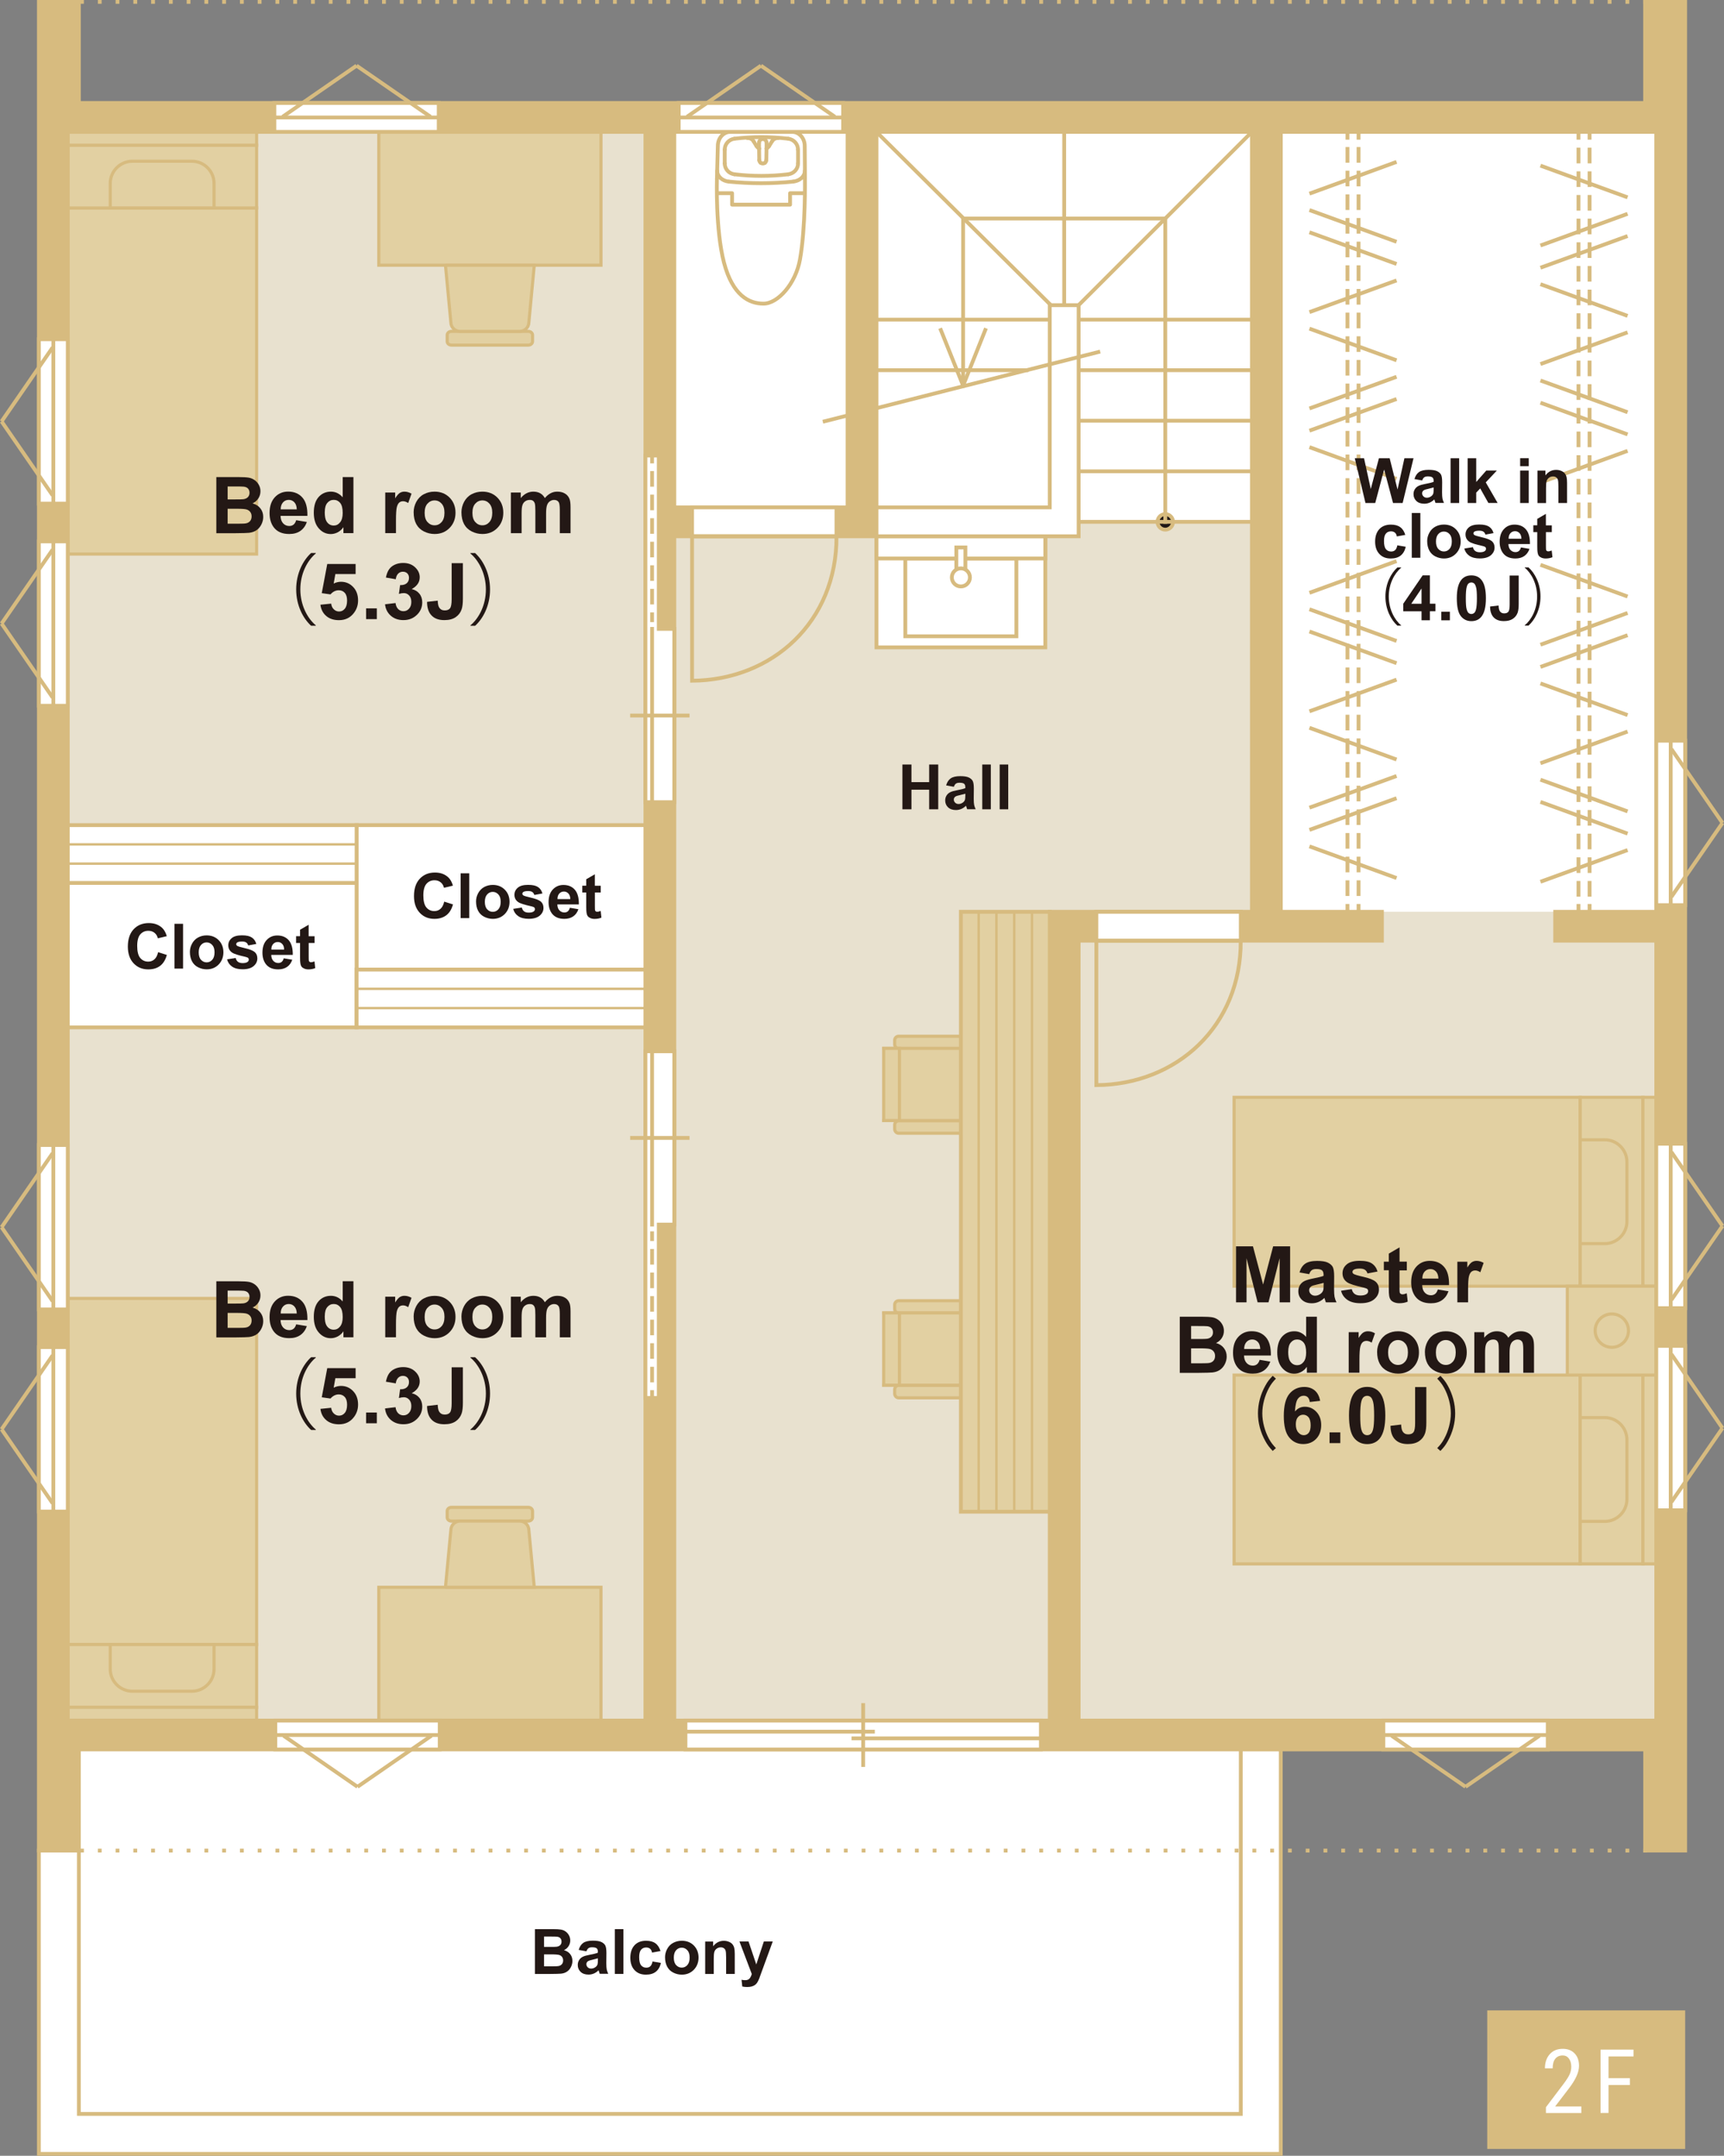
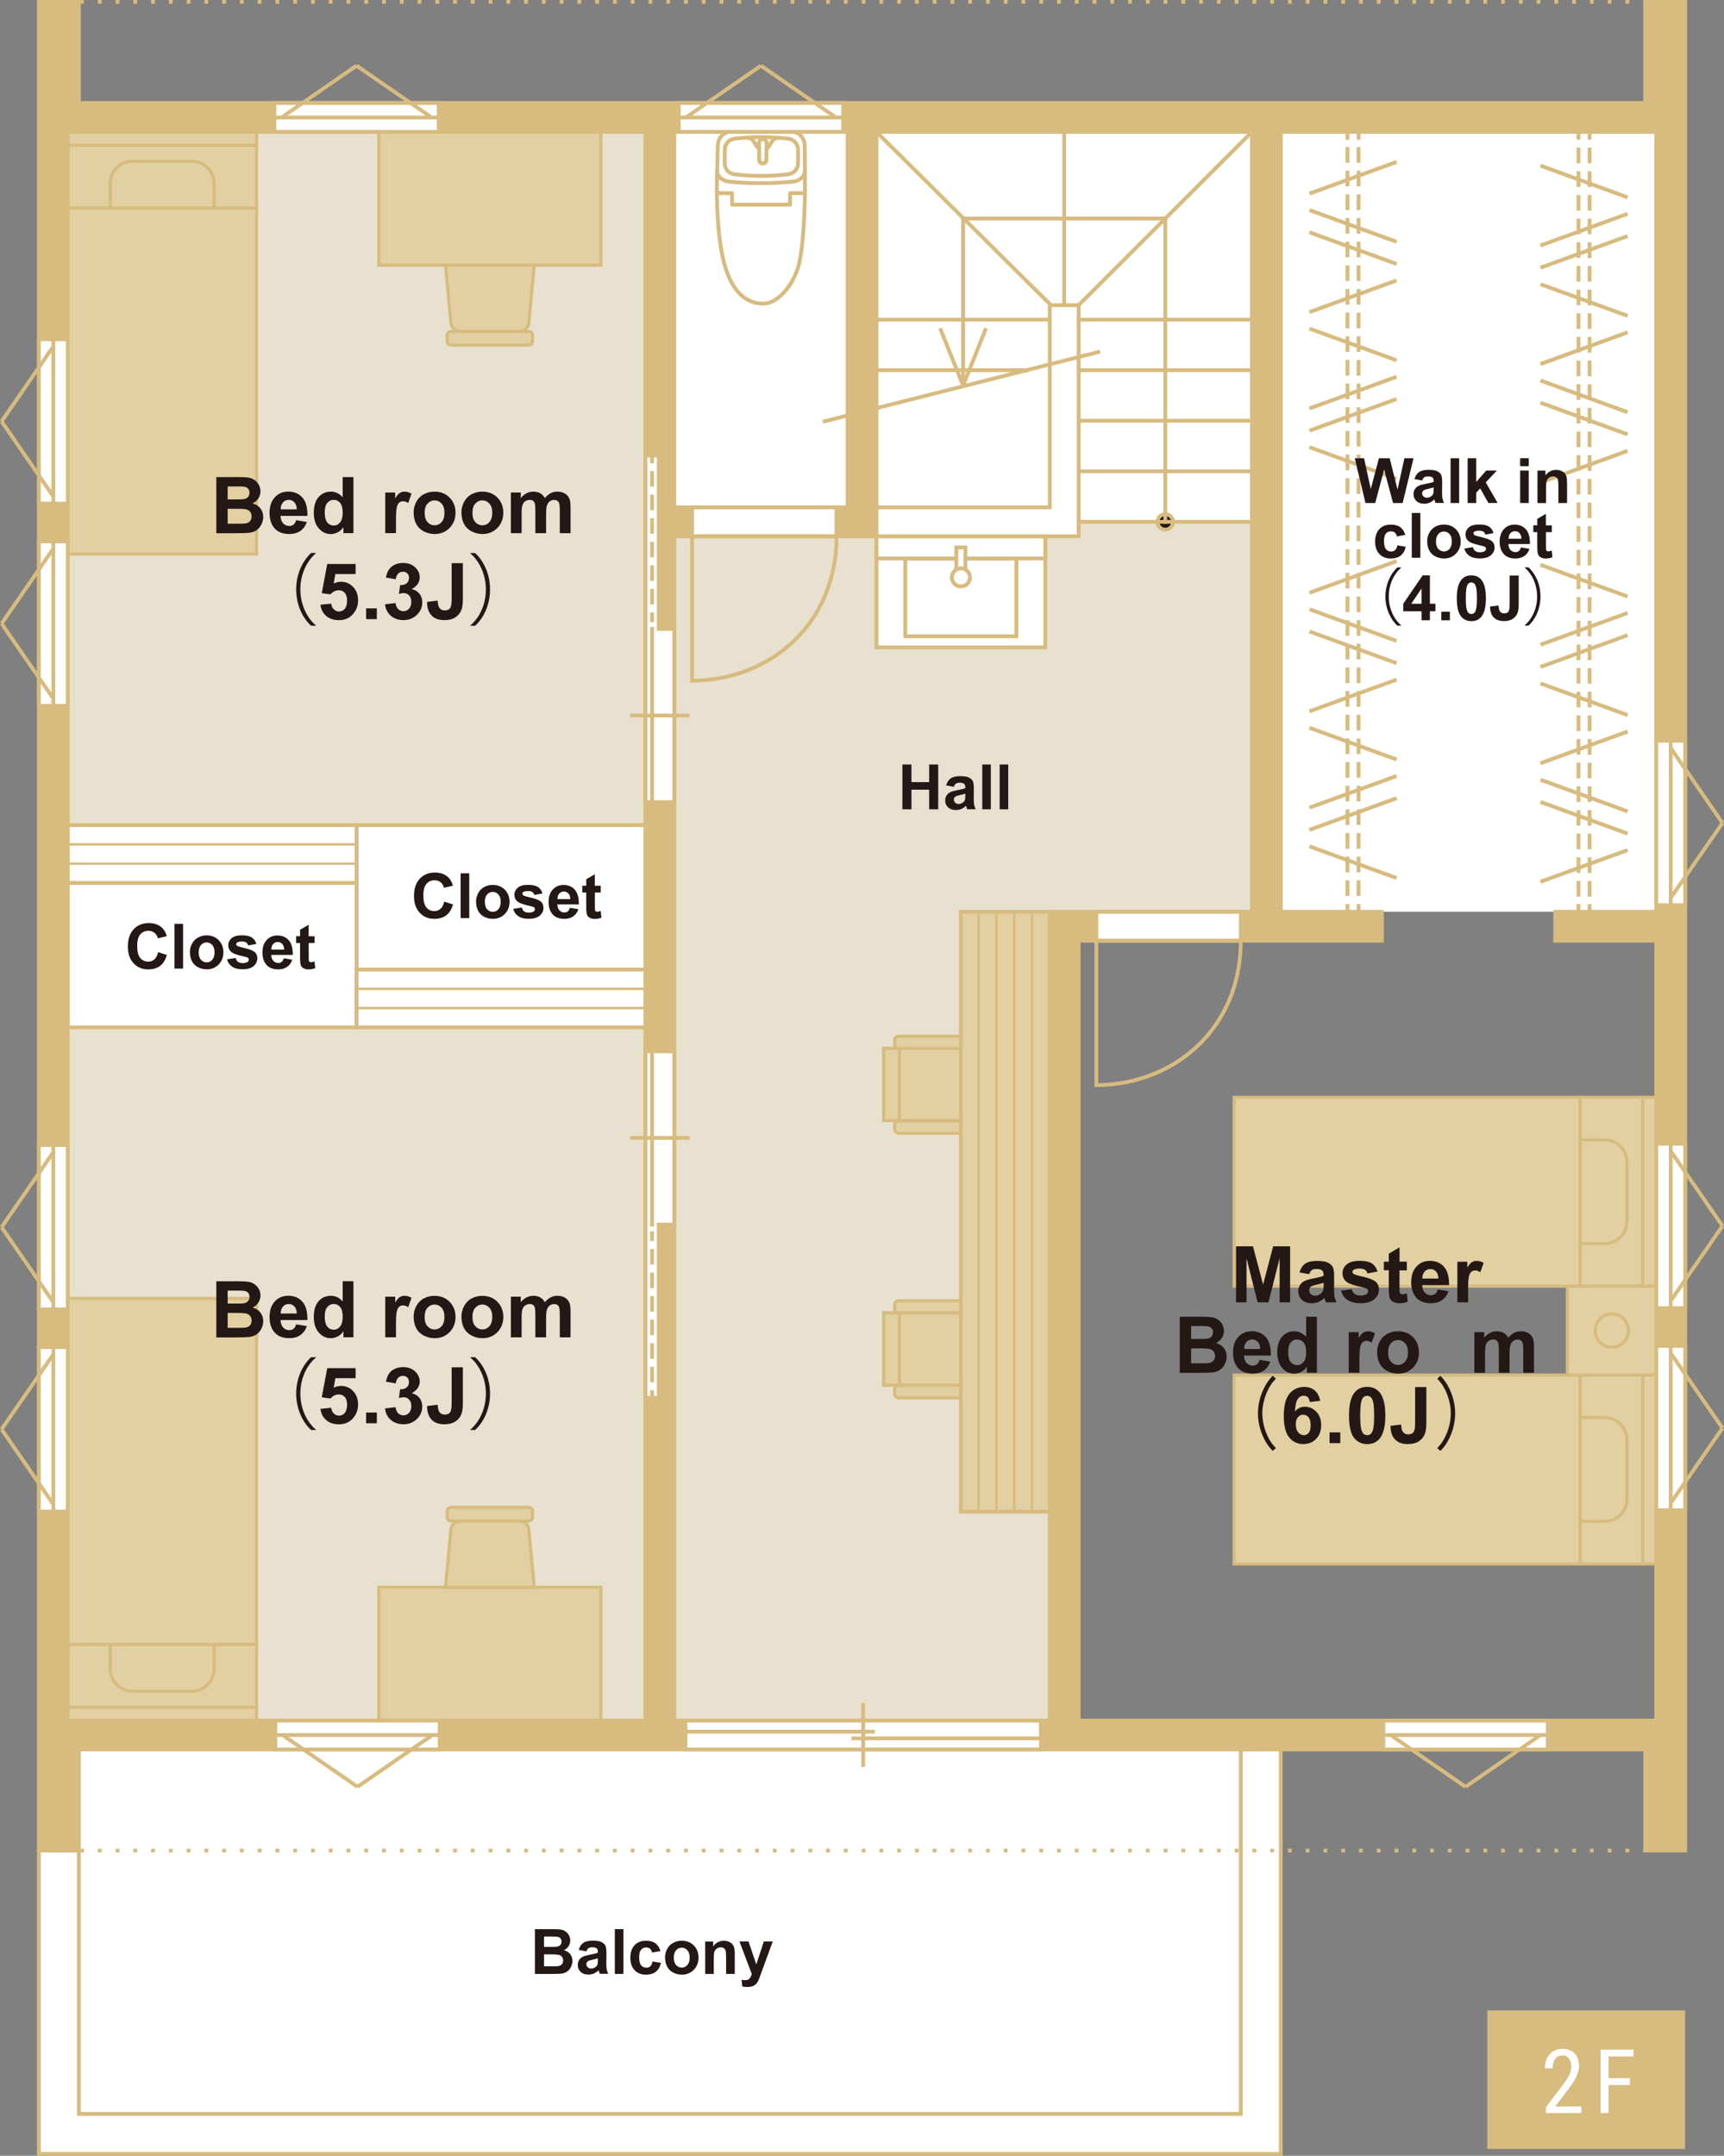
<svg xmlns="http://www.w3.org/2000/svg" id="_レイヤー_2" data-name="レイヤー 2" viewBox="0 0 348.43 435.63">
  <rect x="0" y="0" width="348.43" height="435.63" fill="#808080" stroke="none" />
  <defs>
    <style>
      .cls-1 {
        fill: #231815;
      }

      .cls-1, .cls-2, .cls-3, .cls-4 {
        stroke-width: 0px;
      }

      .cls-5, .cls-6, .cls-7, .cls-8, .cls-9, .cls-10, .cls-11, .cls-12, .cls-13, .cls-14, .cls-15, .cls-16, .cls-17, .cls-18, .cls-19 {
        stroke: #d7bb7f;
      }

      .cls-5, .cls-6, .cls-7, .cls-10, .cls-11, .cls-12, .cls-13, .cls-14, .cls-15, .cls-17, .cls-18, .cls-19 {
        stroke-miterlimit: 10;
      }

      .cls-5, .cls-6, .cls-7, .cls-10, .cls-12, .cls-13, .cls-15, .cls-16, .cls-17, .cls-18, .cls-19 {
        stroke-width: .77px;
      }

      .cls-5, .cls-3 {
        fill: #d7bb7f;
      }

      .cls-6, .cls-7, .cls-8, .cls-10, .cls-12, .cls-13, .cls-15, .cls-18, .cls-19 {
        stroke-linecap: square;
      }

      .cls-6, .cls-8, .cls-9, .cls-11 {
        fill: #e2d0a2;
      }

      .cls-7, .cls-4 {
        fill: #fff;
      }

      .cls-8, .cls-9 {
        stroke-width: .63px;
      }

      .cls-10 {
        stroke-dasharray: 0 0 2.38 2.38;
      }

      .cls-10, .cls-12, .cls-13, .cls-14, .cls-16, .cls-17, .cls-18, .cls-19 {
        fill: none;
      }

      .cls-11, .cls-14 {
        stroke-width: .49px;
      }

      .cls-12 {
        stroke-dasharray: 0 0 2.38 2.38;
      }

      .cls-13 {
        stroke-dasharray: 0 3.59;
      }

      .cls-15 {
        fill: #201715;
      }

      .cls-16 {
        stroke-linecap: round;
        stroke-linejoin: round;
      }

      .cls-2 {
        fill: #e8e1cf;
      }

      .cls-18 {
        stroke-dasharray: 0 0 2.39 2.39;
      }
    </style>
  </defs>
  <g id="_レイヤー_1-2" data-name="レイヤー 1">
    <g>
      <rect class="cls-4" x="15.86" y="353.53" width="234.91" height="73.64" />
      <rect class="cls-2" x="13.83" y="26.65" width="116.74" height="140.09" />
      <rect class="cls-2" x="13.83" y="207.61" width="116.74" height="140.08" />
      <rect class="cls-4" x="136.28" y="26.65" width="35.02" height="75.88" />
      <rect class="cls-4" x="176.05" y="26.65" width="76.97" height="78.8" />
      <rect class="cls-4" x="258.85" y="26.65" width="75.88" height="157.6" />
      <polygon class="cls-2" points="218 105.45 218 108.37 136.28 108.37 136.28 184.25 136.28 347.69 212.16 347.69 212.16 184.25 218 184.25 253.02 184.25 253.02 105.45 218 105.45" />
-       <polygon class="cls-2" points="314.4 190.09 314.4 184.25 279.29 184.25 279.29 190.09 218 190.09 218 347.69 334.74 347.69 334.74 190.09 314.4 190.09" />
      <g>
        <rect class="cls-9" x="13.7" y="42.02" width="38.16" height="69.94" />
        <rect class="cls-9" x="13.7" y="29.35" width="38.16" height="12.68" />
        <rect class="cls-9" x="13.7" y="26.65" width="38.16" height="2.69" />
        <path class="cls-9" d="M22.28,37.07v4.95h20.98v-4.95c0-2.48-2.01-4.49-4.49-4.49h-12c-2.48,0-4.49,2.01-4.49,4.49Z" />
      </g>
      <g>
        <rect class="cls-9" x="76.56" y="26.65" width="44.9" height="26.94" />
        <g>
          <path class="cls-9" d="M107.63,67.71c0-.41-.38-.74-.85-.75h-15.55c-.47,0-.85.34-.85.75v1.29c0,.4.38.74.85.74h15.55c.46,0,.85-.33.85-.75v-1.28Z" />
          <path class="cls-9" d="M90.03,53.59l1.09,11.52c0,1.02.84,1.86,1.86,1.86h12.06c1.02,0,1.85-.84,1.85-1.86l1.09-11.52h-17.95Z" />
        </g>
      </g>
      <g>
        <rect class="cls-9" x="13.7" y="262.38" width="38.16" height="69.94" />
        <rect class="cls-9" x="13.7" y="332.32" width="38.16" height="12.68" />
        <rect class="cls-9" x="13.7" y="345" width="38.16" height="2.69" />
        <path class="cls-9" d="M22.28,337.27v-4.95h20.98v4.95c0,2.48-2.01,4.49-4.49,4.49h-12c-2.48,0-4.49-2.01-4.49-4.49Z" />
      </g>
      <g>
        <rect class="cls-9" x="76.56" y="320.75" width="44.9" height="26.94" />
        <g>
          <path class="cls-9" d="M107.63,306.63c0,.41-.38.74-.85.75h-15.55c-.47,0-.85-.34-.85-.75v-1.29c0-.4.38-.74.85-.74h15.55c.46,0,.85.33.85.75v1.28Z" />
          <path class="cls-9" d="M90.03,320.75l1.09-11.52c0-1.02.84-1.86,1.86-1.86h12.06c1.02,0,1.85.84,1.85,1.86l1.09,11.52h-17.95Z" />
        </g>
      </g>
      <g>
        <g>
          <rect class="cls-9" x="249.42" y="221.74" width="69.94" height="38.17" />
          <rect class="cls-9" x="319.37" y="221.74" width="12.68" height="38.17" />
          <rect class="cls-9" x="332.04" y="221.74" width="2.69" height="38.17" />
          <path class="cls-9" d="M324.32,230.33h-4.95v20.98h4.95c2.48,0,4.49-2.01,4.49-4.49v-12.01c0-2.48-2.01-4.49-4.49-4.49Z" />
        </g>
        <g>
          <rect class="cls-9" x="249.42" y="277.87" width="69.94" height="38.16" />
          <rect class="cls-9" x="319.37" y="277.87" width="12.68" height="38.16" />
          <rect class="cls-9" x="332.04" y="277.87" width="2.69" height="38.16" />
          <path class="cls-9" d="M324.32,286.46h-4.95v20.98h4.95c2.48,0,4.49-2.01,4.49-4.49v-12c0-2.48-2.01-4.49-4.49-4.49Z" />
        </g>
        <g>
          <rect class="cls-9" x="316.77" y="259.91" width="17.96" height="17.96" />
          <path class="cls-9" d="M322.39,268.89c0-1.86,1.51-3.37,3.37-3.37s3.37,1.51,3.37,3.37-1.51,3.37-3.37,3.37-3.37-1.51-3.37-3.37Z" />
        </g>
      </g>
      <g>
        <g>
          <line class="cls-8" x1="178.6" y1="265.31" x2="194.16" y2="265.31" />
          <line class="cls-8" x1="178.6" y1="279.91" x2="194.16" y2="279.91" />
          <path class="cls-8" d="M194.2,279.95h-12.57c-.45,0-.81.38-.81.81v.87c0,.45.36.84.81.84h12.57v-2.51Z" />
          <path class="cls-8" d="M194.2,262.85h-12.57c-.45,0-.81.36-.81.81v.86c0,.46.36.82.81.82h12.57v-2.49Z" />
          <rect class="cls-8" x="178.6" y="265.31" width="3.18" height="14.6" />
          <rect class="cls-8" x="181.78" y="265.31" width="12.53" height="14.6" />
        </g>
        <g>
          <line class="cls-8" x1="178.6" y1="211.85" x2="194.16" y2="211.85" />
          <line class="cls-8" x1="178.6" y1="226.44" x2="194.16" y2="226.44" />
          <path class="cls-8" d="M194.2,226.49h-12.57c-.45,0-.81.36-.81.8v.87c0,.45.36.84.81.84h12.57v-2.52Z" />
          <path class="cls-8" d="M194.2,209.4h-12.57c-.45,0-.81.35-.81.8v.86c0,.46.36.81.81.81h12.57v-2.47Z" />
          <rect class="cls-8" x="178.6" y="211.85" width="3.18" height="14.59" />
          <rect class="cls-8" x="181.78" y="211.85" width="12.53" height="14.59" />
        </g>
      </g>
      <path class="cls-5" d="M332.49.38v20.43H15.94V.38H7.86v373.57h8.08v-20.43h316.56v20.43h8.08V.38h-8.08ZM171.3,26.65v75.88h-35.02V26.65h35.02ZM13.7,347.69V26.65h116.74v321.04H13.7ZM136.28,347.69V108.37h40.86V26.65h75.88v157.6h-40.86v163.44h-75.88ZM334.74,184.25h-20.43v5.84h20.43v157.6h-116.74v-157.6h61.29v-5.84h-20.43V26.65h75.88v157.6Z" />
      <g>
        <g>
          <g>
            <line class="cls-19" x1="199.13" y1="66.69" x2="194.65" y2="77.92" />
            <line class="cls-19" x1="190.15" y1="66.69" x2="194.65" y2="77.92" />
          </g>
          <polyline class="cls-19" points="215.08 44.16 194.65 44.16 194.65 77.92" />
        </g>
        <g>
          <path class="cls-15" d="M235.51,107.03c.86,0,1.57-.71,1.57-1.57s-.71-1.57-1.57-1.57-1.57.7-1.57,1.57.7,1.57,1.57,1.57Z" />
          <polyline class="cls-19" points="235.51 105.46 235.51 44.16 215.08 44.16" />
        </g>
        <line class="cls-19" x1="215.08" y1="61.67" x2="215.08" y2="26.65" />
        <line class="cls-19" x1="253.02" y1="64.59" x2="218" y2="64.59" />
        <line class="cls-19" x1="212.16" y1="64.59" x2="177.14" y2="64.59" />
        <line class="cls-19" x1="207.47" y1="74.81" x2="177.14" y2="74.81" />
        <line class="cls-19" x1="253.02" y1="74.81" x2="218" y2="74.81" />
        <line class="cls-19" x1="253.02" y1="85.02" x2="218" y2="85.02" />
        <line class="cls-19" x1="253.02" y1="95.24" x2="218" y2="95.24" />
        <line class="cls-19" x1="253.02" y1="105.45" x2="218" y2="105.45" />
        <line class="cls-19" x1="253.02" y1="26.65" x2="217.99" y2="61.67" />
        <line class="cls-19" x1="177.13" y1="26.65" x2="212.39" y2="61.67" />
      </g>
      <g>
        <rect class="cls-6" x="194.2" y="184.25" width="17.96" height="121.23" />
        <g>
          <line class="cls-11" x1="194.2" y1="184.25" x2="194.2" y2="305.48" />
          <line class="cls-11" x1="197.79" y1="184.25" x2="197.79" y2="305.48" />
          <line class="cls-11" x1="201.38" y1="184.25" x2="201.38" y2="305.48" />
          <line class="cls-11" x1="204.98" y1="184.25" x2="204.98" y2="305.48" />
          <line class="cls-11" x1="208.57" y1="184.25" x2="208.57" y2="305.48" />
          <line class="cls-11" x1="212.16" y1="184.25" x2="212.16" y2="305.48" />
        </g>
      </g>
      <g>
        <rect class="cls-7" x="177.14" y="108.37" width="34.12" height="22.45" />
        <rect class="cls-7" x="182.97" y="112.86" width="22.45" height="15.72" />
        <rect class="cls-7" x="177.14" y="108.37" width="34.12" height="4.49" />
        <g>
          <rect class="cls-7" x="193.28" y="110.63" width="1.83" height="6.05" />
          <path class="cls-7" d="M194.2,114.85c1.01,0,1.83.82,1.83,1.83s-.82,1.83-1.83,1.83-1.83-.82-1.83-1.83.82-1.83,1.83-1.83Z" />
        </g>
      </g>
      <g>
        <g>
          <polygon class="cls-7" points="136.28 247.46 133.14 247.46 133.14 282.49 130.44 282.49 130.44 247.46 130.44 212.44 136.28 212.44 136.28 247.46" />
          <line class="cls-19" x1="131.79" y1="247.46" x2="131.79" y2="212.44" />
          <g>
            <line class="cls-19" x1="131.79" y1="249.21" x2="131.79" y2="250.4" />
            <line class="cls-10" x1="131.79" y1="252.78" x2="131.79" y2="280.11" />
            <line class="cls-19" x1="131.79" y1="281.3" x2="131.79" y2="282.49" />
          </g>
        </g>
        <line class="cls-19" x1="127.74" y1="229.95" x2="138.97" y2="229.95" />
      </g>
      <g>
        <g>
          <polygon class="cls-7" points="136.28 127.08 133.14 127.08 133.14 92.06 130.44 92.06 130.44 127.08 130.44 162.1 136.28 162.1 136.28 127.08" />
          <line class="cls-19" x1="131.79" y1="127.08" x2="131.79" y2="162.1" />
          <g>
            <line class="cls-19" x1="131.79" y1="125.33" x2="131.79" y2="124.14" />
            <line class="cls-12" x1="131.79" y1="121.76" x2="131.79" y2="94.43" />
            <line class="cls-19" x1="131.79" y1="93.25" x2="131.79" y2="92.06" />
          </g>
        </g>
        <line class="cls-19" x1="127.74" y1="144.59" x2="138.97" y2="144.59" />
      </g>
      <g>
        <rect class="cls-7" x="221.58" y="184.25" width="29.19" height="5.84" />
        <path class="cls-19" d="M221.58,190.09v29.19c16.22-.11,29.27-11.93,29.18-29.19h-29.18Z" />
      </g>
      <g>
        <rect class="cls-7" x="138.53" y="347.69" width="71.84" height="5.84" />
        <line class="cls-19" x1="174.45" y1="356.67" x2="174.45" y2="344.55" />
        <line class="cls-19" x1="138.53" y1="349.93" x2="176.42" y2="349.93" />
        <line class="cls-19" x1="172.48" y1="351.28" x2="210.37" y2="351.28" />
      </g>
      <g>
        <g>
          <rect class="cls-7" x="55.45" y="20.81" width="33.22" height="5.84" />
          <line class="cls-19" x1="55.45" y1="23.74" x2="88.67" y2="23.74" />
        </g>
        <g>
          <line class="cls-17" x1="57.11" y1="23.6" x2="72.06" y2="13.27" />
          <line class="cls-17" x1="87.02" y1="23.6" x2="72.06" y2="13.27" />
        </g>
      </g>
      <g>
        <g>
          <rect class="cls-7" x="7.86" y="68.55" width="5.84" height="33.22" />
          <line class="cls-19" x1="10.78" y1="101.78" x2="10.78" y2="68.56" />
        </g>
        <g>
          <line class="cls-17" x1="10.64" y1="100.11" x2=".32" y2="85.16" />
          <line class="cls-17" x1="10.64" y1="70.21" x2=".32" y2="85.16" />
        </g>
      </g>
      <g>
        <g>
          <rect class="cls-7" x="7.86" y="109.4" width="5.84" height="33.22" />
          <line class="cls-19" x1="10.78" y1="142.63" x2="10.78" y2="109.41" />
        </g>
        <g>
          <line class="cls-17" x1="10.64" y1="140.96" x2=".32" y2="126.01" />
          <line class="cls-17" x1="10.64" y1="111.06" x2=".32" y2="126.01" />
        </g>
      </g>
      <g>
        <g>
          <rect class="cls-7" x="7.86" y="231.38" width="5.84" height="33.22" />
          <line class="cls-19" x1="10.78" y1="264.6" x2="10.78" y2="231.38" />
        </g>
        <g>
          <line class="cls-17" x1="10.64" y1="262.94" x2=".32" y2="247.99" />
          <line class="cls-17" x1="10.64" y1="233.03" x2=".32" y2="247.99" />
        </g>
      </g>
      <g>
        <g>
          <rect class="cls-7" x="7.86" y="272.22" width="5.84" height="33.23" />
          <line class="cls-19" x1="10.78" y1="305.45" x2="10.78" y2="272.23" />
        </g>
        <g>
          <line class="cls-17" x1="10.64" y1="303.79" x2=".32" y2="288.83" />
          <line class="cls-17" x1="10.64" y1="273.88" x2=".32" y2="288.83" />
        </g>
      </g>
      <g>
        <g>
          <rect class="cls-7" x="334.74" y="271.97" width="5.84" height="33.22" />
          <line class="cls-19" x1="337.66" y1="271.97" x2="337.66" y2="305.19" />
        </g>
        <g>
          <line class="cls-17" x1="337.79" y1="273.64" x2="348.12" y2="288.59" />
          <line class="cls-17" x1="337.79" y1="303.54" x2="348.12" y2="288.59" />
        </g>
      </g>
      <g>
        <g>
          <rect class="cls-7" x="334.74" y="231.12" width="5.84" height="33.23" />
          <line class="cls-19" x1="337.66" y1="231.12" x2="337.66" y2="264.35" />
        </g>
        <g>
          <line class="cls-17" x1="337.79" y1="232.79" x2="348.12" y2="247.74" />
          <line class="cls-17" x1="337.79" y1="262.69" x2="348.12" y2="247.74" />
        </g>
      </g>
      <g>
        <g>
          <rect class="cls-7" x="334.74" y="149.68" width="5.84" height="33.23" />
          <line class="cls-19" x1="337.66" y1="149.68" x2="337.66" y2="182.91" />
        </g>
        <g>
          <line class="cls-17" x1="337.79" y1="151.35" x2="348.12" y2="166.3" />
          <line class="cls-17" x1="337.79" y1="181.25" x2="348.12" y2="166.3" />
        </g>
      </g>
      <g>
        <g>
          <rect class="cls-7" x="279.58" y="347.69" width="33.23" height="5.84" />
          <line class="cls-19" x1="312.8" y1="350.61" x2="279.58" y2="350.61" />
        </g>
        <g>
          <line class="cls-17" x1="311.14" y1="350.74" x2="296.19" y2="361.07" />
          <line class="cls-17" x1="281.24" y1="350.74" x2="296.19" y2="361.07" />
        </g>
      </g>
      <g>
        <g>
          <rect class="cls-7" x="55.64" y="347.69" width="33.23" height="5.84" />
          <line class="cls-19" x1="88.87" y1="350.61" x2="55.64" y2="350.61" />
        </g>
        <g>
          <line class="cls-17" x1="87.2" y1="350.74" x2="72.25" y2="361.07" />
          <line class="cls-17" x1="57.3" y1="350.74" x2="72.25" y2="361.07" />
        </g>
      </g>
      <polygon class="cls-7" points="218 61.67 212.16 61.67 212.16 102.53 177.14 102.53 177.14 108.37 218 108.37 218 61.67" />
      <polygon class="cls-7" points="250.77 427.17 15.94 427.17 15.94 373.96 7.86 373.96 7.86 435.25 258.85 435.25 258.85 353.53 250.77 353.53 250.77 427.17" />
      <g>
        <g>
          <path class="cls-16" d="M144.9,36.08s-.32,10.4,1.43,17.02c1.75,6.61,5.06,8.26,7.97,8.26,2.92.01,6.51-4.04,7.38-8.92,1.16-6.46,1-16.35,1-16.35h-.05" />
          <path class="cls-16" d="M162.69,36.13l-.05-6.65c0-1.54-1.12-2.82-2.48-2.82h-12.61c-1.36,0-2.47,1.28-2.47,2.82l-.18,6.65" />
          <polyline class="cls-16" points="162.6 39.04 159.68 39.04 159.68 41.36 147.96 41.36 147.96 39.04 145.17 39.04" />
        </g>
        <g>
          <line class="cls-16" x1="161.29" y1="33.02" x2="161.29" y2="30.23" />
          <line class="cls-16" x1="153.45" y1="32.34" x2="153.42" y2="30.03" />
          <line class="cls-16" x1="152.9" y1="29.52" x2="152.3" y2="28.54" />
          <line class="cls-16" x1="155.44" y1="29.52" x2="156.04" y2="28.54" />
          <line class="cls-16" x1="154.93" y1="28.86" x2="154.92" y2="30.03" />
          <line class="cls-16" x1="153.42" y1="30.03" x2="153.4" y2="28.86" />
          <line class="cls-16" x1="154.92" y1="30.03" x2="154.88" y2="32.34" />
          <line class="cls-16" x1="146.47" y1="33.02" x2="146.47" y2="30.23" />
          <path class="cls-16" d="M148.44,35.22c-1.13-.13-1.97-1.07-1.97-2.19" />
          <path class="cls-16" d="M146.47,30.23c0-1.12.85-2.06,1.97-2.2" />
          <path class="cls-16" d="M148.44,28.03c3.61-.43,7.26-.43,10.87,0" />
          <path class="cls-16" d="M159.31,28.03c1.13.14,1.97,1.08,1.97,2.2" />
          <path class="cls-16" d="M161.29,33.02c0,1.12-.85,2.06-1.97,2.19" />
          <path class="cls-16" d="M159.31,35.22c-3.61.43-7.26.43-10.87,0" />
          <path class="cls-16" d="M147.31,36.7c-1.35-.13-2.36-1.08-2.36-2.19" />
          <path class="cls-16" d="M162.67,34.5c0,1.12-1.01,2.06-2.36,2.19" />
          <path class="cls-16" d="M160.31,36.7c-4.32.43-8.68.43-13,0" />
          <path class="cls-16" d="M153.42,30.03c-.21-.12-.39-.3-.52-.5" />
          <path class="cls-16" d="M153.4,28.86c0-.41.33-.75.75-.76.42,0,.77.32.77.74v.02" />
          <path class="cls-16" d="M151.05,27.9c.5-.04.99.21,1.25.64" />
          <path class="cls-16" d="M156.04,28.54c.26-.43.75-.67,1.25-.64" />
          <path class="cls-16" d="M153.75,32.91c-.19-.13-.29-.34-.3-.56" />
          <path class="cls-16" d="M155.42,29.54c-.13.2-.3.36-.51.48" />
          <path class="cls-16" d="M154.59,32.91c-.25.18-.59.18-.84,0" />
          <path class="cls-16" d="M154.88,32.34c0,.22-.11.43-.29.56" />
        </g>
      </g>
      <g>
        <rect class="cls-7" x="139.87" y="102.53" width="29.19" height="5.83" />
        <path class="cls-19" d="M139.87,108.37v29.19c16.22-.12,29.28-11.93,29.19-29.19h-29.19Z" />
      </g>
      <g>
        <g>
          <rect class="cls-7" x="137.17" y="20.81" width="33.23" height="5.84" />
          <line class="cls-19" x1="137.17" y1="23.74" x2="170.4" y2="23.74" />
        </g>
        <g>
          <line class="cls-17" x1="138.84" y1="23.6" x2="153.79" y2="13.27" />
          <line class="cls-17" x1="168.74" y1="23.6" x2="153.79" y2="13.27" />
        </g>
      </g>
      <line class="cls-19" x1="221.98" y1="71.14" x2="166.67" y2="85.13" />
      <rect class="cls-7" x="72.07" y="166.74" width="58.37" height="29.19" />
      <rect class="cls-7" x="13.7" y="178.42" width="58.37" height="29.19" />
      <g>
        <rect class="cls-7" x="72.07" y="195.93" width="58.37" height="11.68" />
        <g>
          <line class="cls-14" x1="72.07" y1="207.6" x2="130.44" y2="207.6" />
          <line class="cls-14" x1="72.07" y1="203.71" x2="130.44" y2="203.71" />
          <line class="cls-14" x1="72.07" y1="199.82" x2="130.44" y2="199.82" />
          <line class="cls-14" x1="72.07" y1="195.93" x2="130.44" y2="195.93" />
        </g>
      </g>
      <g>
        <rect class="cls-7" x="13.7" y="166.74" width="58.37" height="11.68" />
        <g>
          <line class="cls-14" x1="13.7" y1="178.41" x2="72.07" y2="178.41" />
          <line class="cls-14" x1="13.7" y1="174.52" x2="72.07" y2="174.52" />
          <line class="cls-14" x1="13.7" y1="170.63" x2="72.07" y2="170.63" />
          <line class="cls-14" x1="13.7" y1="166.74" x2="72.07" y2="166.74" />
        </g>
      </g>
      <g>
        <g>
          <g>
            <line class="cls-19" x1="321.26" y1="26.65" x2="321.26" y2="27.84" />
            <line class="cls-18" x1="321.26" y1="30.23" x2="321.26" y2="181.87" />
            <line class="cls-19" x1="321.26" y1="183.06" x2="321.26" y2="184.25" />
          </g>
          <g>
            <line class="cls-19" x1="319.02" y1="26.65" x2="319.02" y2="27.84" />
            <line class="cls-18" x1="319.02" y1="30.23" x2="319.02" y2="181.87" />
            <line class="cls-19" x1="319.02" y1="183.06" x2="319.02" y2="184.25" />
          </g>
        </g>
        <g>
          <line class="cls-19" x1="311.7" y1="154.1" x2="328.58" y2="147.96" />
          <line class="cls-19" x1="311.7" y1="178.05" x2="328.58" y2="171.91" />
          <line class="cls-19" x1="311.7" y1="157.69" x2="328.58" y2="163.83" />
          <line class="cls-19" x1="311.7" y1="162.18" x2="328.58" y2="168.32" />
          <line class="cls-19" x1="311.7" y1="134.64" x2="328.58" y2="128.49" />
          <line class="cls-19" x1="311.7" y1="130.15" x2="328.58" y2="124" />
          <line class="cls-19" x1="311.7" y1="138.23" x2="328.58" y2="144.37" />
          <line class="cls-19" x1="311.7" y1="114.27" x2="328.58" y2="120.41" />
        </g>
        <g>
          <line class="cls-19" x1="311.7" y1="73.44" x2="328.58" y2="67.29" />
          <line class="cls-19" x1="311.7" y1="97.38" x2="328.58" y2="91.24" />
          <line class="cls-19" x1="311.7" y1="77.02" x2="328.58" y2="83.17" />
          <line class="cls-19" x1="311.7" y1="81.51" x2="328.58" y2="87.65" />
          <line class="cls-19" x1="311.7" y1="53.97" x2="328.58" y2="47.83" />
          <line class="cls-19" x1="311.7" y1="49.48" x2="328.58" y2="43.34" />
          <line class="cls-19" x1="311.7" y1="57.56" x2="328.58" y2="63.7" />
          <line class="cls-19" x1="311.7" y1="33.6" x2="328.58" y2="39.75" />
        </g>
      </g>
      <g>
        <g>
          <g>
            <line class="cls-19" x1="272.33" y1="184.25" x2="272.33" y2="183.06" />
            <line class="cls-18" x1="272.33" y1="180.67" x2="272.33" y2="29.04" />
            <line class="cls-19" x1="272.33" y1="27.84" x2="272.33" y2="26.65" />
          </g>
          <g>
            <line class="cls-19" x1="274.57" y1="184.25" x2="274.57" y2="183.06" />
            <line class="cls-18" x1="274.57" y1="180.67" x2="274.57" y2="29.04" />
            <line class="cls-19" x1="274.57" y1="27.84" x2="274.57" y2="26.65" />
          </g>
        </g>
        <g>
          <line class="cls-19" x1="281.89" y1="56.8" x2="265.01" y2="62.94" />
          <line class="cls-19" x1="281.89" y1="32.85" x2="265.01" y2="39" />
          <line class="cls-19" x1="281.89" y1="53.21" x2="265.01" y2="47.07" />
          <line class="cls-19" x1="281.89" y1="48.73" x2="265.01" y2="42.58" />
          <line class="cls-19" x1="281.89" y1="76.27" x2="265.01" y2="82.41" />
          <line class="cls-19" x1="281.89" y1="80.76" x2="265.01" y2="86.9" />
          <line class="cls-19" x1="281.89" y1="72.68" x2="265.01" y2="66.54" />
          <line class="cls-19" x1="281.89" y1="96.64" x2="265.01" y2="90.49" />
        </g>
        <g>
          <line class="cls-19" x1="281.89" y1="137.47" x2="265.01" y2="143.61" />
          <line class="cls-19" x1="281.89" y1="113.52" x2="265.01" y2="119.66" />
          <line class="cls-19" x1="281.89" y1="133.88" x2="265.01" y2="127.74" />
          <line class="cls-19" x1="281.89" y1="129.39" x2="265.01" y2="123.25" />
          <line class="cls-19" x1="281.89" y1="156.94" x2="265.01" y2="163.08" />
          <line class="cls-19" x1="281.89" y1="161.43" x2="265.01" y2="167.57" />
          <line class="cls-19" x1="281.89" y1="153.35" x2="265.01" y2="147.2" />
          <line class="cls-19" x1="281.89" y1="177.3" x2="265.01" y2="171.16" />
        </g>
      </g>
      <line class="cls-13" x1="332.49" y1="373.96" x2="16.06" y2="373.96" />
      <line class="cls-13" x1="332.49" y1=".38" x2="15.94" y2=".38" />
      <rect class="cls-3" x="300.58" y="406.25" width="40" height="28" />
      <g>
        <path class="cls-4" d="M319.59,426.99h-7.15v-1.17l3.65-4.83c.55-.74.93-1.35,1.15-1.83.21-.48.32-.98.32-1.52,0-.68-.16-1.23-.47-1.65s-.73-.63-1.25-.63c-.65,0-1.15.22-1.51.67-.36.45-.53,1.09-.53,1.94h-1.56c0-1.18.32-2.13.97-2.86s1.52-1.09,2.63-1.09c1.02,0,1.82.31,2.41.94.59.62.88,1.46.88,2.49,0,1.27-.66,2.76-1.98,4.49l-2.85,3.73h5.3v1.33Z" />
        <path class="cls-4" d="M329.41,421.33h-4.32v5.65h-1.61v-12.8h6.66v1.38h-5.05v4.39h4.32v1.38Z" />
      </g>
      <g>
        <path class="cls-1" d="M108.12,389.83h3.62c.72,0,1.25.03,1.6.09.35.06.67.18.94.37.28.19.51.44.69.76s.28.67.28,1.06c0,.42-.11.81-.34,1.17-.23.36-.54.62-.93.8.55.16.98.43,1.27.82.3.39.44.84.44,1.37,0,.41-.1.81-.29,1.2s-.45.7-.78.93-.74.38-1.23.43c-.3.03-1.04.05-2.2.06h-3.08v-9.05ZM109.95,391.33v2.09h1.2c.71,0,1.15,0,1.33-.03.31-.04.56-.15.74-.32.18-.18.27-.42.27-.71s-.08-.51-.23-.68c-.15-.18-.38-.28-.69-.32-.18-.02-.7-.03-1.56-.03h-1.05ZM109.95,394.93v2.42h1.69c.66,0,1.08-.02,1.25-.06.27-.05.49-.17.66-.36s.26-.45.26-.77c0-.27-.07-.5-.2-.69s-.32-.33-.57-.41-.79-.13-1.62-.13h-1.48Z" />
        <path class="cls-1" d="M118.53,394.32l-1.57-.29c.18-.63.48-1.1.91-1.41.43-.3,1.07-.46,1.93-.46.77,0,1.35.09,1.73.27.38.18.65.42.8.7.15.28.23.8.23,1.55l-.02,2.02c0,.58.03,1,.08,1.28.06.27.16.57.31.88h-1.72c-.04-.12-.1-.29-.17-.51-.03-.1-.05-.17-.06-.2-.3.29-.61.5-.95.65-.34.14-.7.22-1.08.22-.67,0-1.21-.18-1.6-.55-.39-.37-.58-.83-.58-1.39,0-.37.09-.7.27-.99.18-.29.42-.51.74-.67s.78-.29,1.38-.4c.81-.15,1.37-.29,1.68-.43v-.17c0-.33-.08-.57-.25-.71-.17-.14-.48-.21-.93-.21-.31,0-.55.06-.72.18-.17.12-.31.33-.42.64ZM120.85,395.73c-.22.07-.57.16-1.05.27-.48.1-.8.21-.95.3-.23.16-.34.37-.34.61s.09.45.27.63c.18.18.41.27.69.27.31,0,.61-.1.89-.31.21-.16.35-.35.41-.57.04-.15.07-.43.07-.85v-.35Z" />
        <path class="cls-1" d="M124.26,398.88v-9.05h1.73v9.05h-1.73Z" />
        <path class="cls-1" d="M133.49,394.26l-1.71.31c-.06-.34-.19-.6-.39-.77-.2-.17-.47-.26-.79-.26-.43,0-.78.15-1.03.45-.26.3-.39.8-.39,1.5,0,.78.13,1.33.39,1.65.26.32.61.48,1.05.48.33,0,.6-.09.81-.28.21-.19.36-.51.45-.97l1.7.29c-.18.78-.52,1.37-1.02,1.77-.5.4-1.17.6-2.02.6-.96,0-1.72-.3-2.29-.91-.57-.6-.86-1.44-.86-2.51s.29-1.92.86-2.53,1.35-.9,2.32-.9c.8,0,1.43.17,1.9.52.47.34.81.87,1.02,1.57Z" />
        <path class="cls-1" d="M134.41,395.51c0-.58.14-1.13.43-1.67.28-.54.69-.95,1.21-1.23s1.1-.43,1.74-.43c.99,0,1.8.32,2.44.96.63.64.95,1.46.95,2.44s-.32,1.81-.96,2.47c-.64.65-1.45.98-2.42.98-.6,0-1.17-.13-1.72-.41-.54-.27-.96-.67-1.24-1.2-.28-.53-.43-1.16-.43-1.92ZM136.18,395.6c0,.65.15,1.15.46,1.49s.69.52,1.14.52.83-.17,1.14-.52.46-.85.46-1.51-.15-1.14-.46-1.48-.69-.52-1.14-.52-.83.17-1.14.52-.46.84-.46,1.49Z" />
        <path class="cls-1" d="M148.49,398.88h-1.74v-3.35c0-.71-.04-1.17-.11-1.37-.07-.21-.19-.37-.36-.48-.17-.12-.37-.17-.6-.17-.3,0-.57.08-.81.25-.24.16-.4.38-.49.65-.09.27-.13.77-.13,1.51v2.97h-1.73v-6.55h1.61v.96c.57-.74,1.29-1.11,2.16-1.11.38,0,.73.07,1.05.21.32.14.56.31.72.53.16.21.28.46.34.73.06.27.1.66.1,1.17v4.07Z" />
        <path class="cls-1" d="M149.43,392.32h1.85l1.57,4.65,1.53-4.65h1.8l-2.31,6.31-.41,1.14c-.15.38-.3.67-.43.88-.14.2-.3.37-.48.49-.18.12-.4.22-.66.29-.26.07-.56.1-.89.1s-.66-.03-.98-.1l-.15-1.36c.27.05.52.08.74.08.4,0,.7-.12.89-.35s.34-.54.44-.9l-2.49-6.57Z" />
      </g>
      <g>
        <path class="cls-1" d="M275.97,101.65l-2.16-9.05h1.87l1.36,6.22,1.65-6.22h2.17l1.59,6.32,1.39-6.32h1.84l-2.2,9.05h-1.94l-1.8-6.77-1.8,6.77h-1.98Z" />
        <path class="cls-1" d="M287.44,97.09l-1.57-.28c.18-.63.48-1.1.91-1.41.43-.3,1.07-.46,1.93-.46.77,0,1.35.09,1.73.27.38.18.65.42.8.7.15.28.23.8.23,1.55l-.02,2.02c0,.58.03,1,.08,1.27.06.27.16.57.31.88h-1.72c-.04-.12-.1-.29-.17-.51-.03-.1-.05-.17-.06-.2-.3.29-.61.5-.95.65-.34.14-.7.22-1.08.22-.67,0-1.21-.18-1.6-.55s-.58-.83-.58-1.39c0-.37.09-.7.27-.99s.42-.51.74-.67.78-.29,1.38-.4c.81-.15,1.37-.29,1.68-.43v-.17c0-.33-.08-.57-.25-.71-.17-.14-.48-.21-.93-.21-.31,0-.55.06-.72.18-.17.12-.31.33-.42.64ZM289.76,98.5c-.22.07-.57.16-1.05.27-.48.1-.8.2-.95.3-.23.16-.34.36-.34.61s.09.45.27.63c.18.18.41.27.69.27.31,0,.61-.1.89-.31.21-.16.35-.35.41-.57.04-.15.07-.43.07-.85v-.35Z" />
        <path class="cls-1" d="M293.17,101.65v-9.05h1.73v9.05h-1.73Z" />
        <path class="cls-1" d="M296.62,101.65v-9.05h1.73v4.8l2.03-2.31h2.14l-2.24,2.39,2.4,4.16h-1.87l-1.65-2.94-.81.85v2.1h-1.73Z" />
        <path class="cls-1" d="M307.23,94.2v-1.61h1.73v1.61h-1.73ZM307.23,101.65v-6.56h1.73v6.56h-1.73Z" />
        <path class="cls-1" d="M316.7,101.65h-1.74v-3.35c0-.71-.04-1.17-.11-1.37-.07-.21-.19-.37-.36-.48-.17-.12-.37-.17-.6-.17-.3,0-.57.08-.81.25-.24.17-.4.38-.49.65-.09.27-.13.77-.13,1.51v2.97h-1.73v-6.56h1.61v.96c.57-.74,1.29-1.11,2.16-1.11.38,0,.73.07,1.05.21.32.14.56.31.72.53.16.21.28.46.34.73.06.27.1.66.1,1.17v4.07Z" />
        <path class="cls-1" d="M284.02,108.09l-1.71.31c-.06-.34-.19-.6-.39-.77-.2-.17-.47-.26-.79-.26-.43,0-.78.15-1.03.45-.26.3-.39.8-.39,1.5,0,.78.13,1.33.39,1.65.26.32.61.48,1.05.48.33,0,.6-.09.81-.28.21-.19.36-.51.45-.97l1.7.29c-.18.78-.52,1.37-1.02,1.77-.5.4-1.17.6-2.02.6-.96,0-1.72-.3-2.29-.91-.57-.6-.86-1.44-.86-2.51s.29-1.92.86-2.53c.57-.6,1.35-.9,2.32-.9.8,0,1.43.17,1.9.52.47.34.81.87,1.02,1.57Z" />
        <path class="cls-1" d="M285.33,112.71v-9.05h1.73v9.05h-1.73Z" />
        <path class="cls-1" d="M288.44,109.34c0-.58.14-1.13.43-1.67.28-.54.69-.95,1.21-1.24.52-.28,1.1-.43,1.74-.43.99,0,1.8.32,2.44.97.63.64.95,1.46.95,2.44s-.32,1.81-.96,2.47c-.64.65-1.45.98-2.42.98-.6,0-1.17-.14-1.72-.41-.54-.27-.96-.67-1.24-1.2-.28-.52-.43-1.16-.43-1.92ZM290.22,109.43c0,.65.15,1.15.46,1.49s.69.52,1.14.52.83-.17,1.14-.52.46-.85.46-1.51-.15-1.14-.46-1.48-.69-.52-1.14-.52-.83.17-1.14.52-.46.84-.46,1.49Z" />
        <path class="cls-1" d="M295.95,110.84l1.74-.27c.07.34.22.59.45.77.23.17.54.26.95.26.45,0,.79-.08,1.01-.25.15-.12.23-.27.23-.46,0-.13-.04-.24-.12-.33-.09-.08-.28-.16-.58-.23-1.4-.31-2.29-.59-2.66-.85-.52-.35-.78-.85-.78-1.48,0-.57.22-1.04.67-1.43.45-.39,1.14-.58,2.09-.58s1.56.15,2,.44c.44.29.74.72.9,1.3l-1.64.3c-.07-.25-.2-.45-.4-.59-.2-.14-.47-.2-.84-.2-.46,0-.78.06-.98.19-.13.09-.2.21-.2.35,0,.12.06.23.17.32.16.12.7.28,1.62.49s1.57.47,1.94.77c.36.31.54.74.54,1.29,0,.6-.25,1.12-.75,1.55-.5.43-1.25.65-2.23.65-.89,0-1.6-.18-2.12-.54-.52-.36-.86-.85-1.02-1.47Z" />
        <path class="cls-1" d="M307.39,110.62l1.73.29c-.22.63-.57,1.12-1.05,1.45s-1.08.5-1.8.5c-1.14,0-1.98-.37-2.53-1.12-.43-.6-.65-1.35-.65-2.26,0-1.09.28-1.94.85-2.55.57-.62,1.29-.92,2.15-.92.98,0,1.75.32,2.31.97.56.64.83,1.63.81,2.96h-4.35c.01.51.15.92.42,1.2s.6.43,1,.43c.27,0,.5-.07.69-.22.19-.15.33-.39.42-.72ZM307.49,108.87c-.01-.5-.14-.88-.39-1.14-.25-.26-.55-.39-.9-.39-.38,0-.69.14-.94.41-.25.28-.37.65-.36,1.12h2.59Z" />
        <path class="cls-1" d="M313.63,106.15v1.38h-1.19v2.64c0,.54.01.85.03.94s.07.16.15.22.18.09.29.09c.16,0,.39-.06.7-.17l.15,1.35c-.4.17-.86.26-1.37.26-.31,0-.59-.05-.85-.16-.25-.11-.44-.24-.55-.41-.12-.17-.2-.39-.24-.68-.04-.2-.06-.61-.06-1.22v-2.86h-.8v-1.38h.8v-1.3l1.74-1.01v2.32h1.19Z" />
        <path class="cls-1" d="M283.18,114.73c-1.38,1.15-2.5,3.26-2.5,5.82s1.16,4.71,2.5,5.82v.06h-.76c-1.28-1.15-2.42-3.28-2.42-5.88s1.14-4.73,2.42-5.88h.76v.06Z" />
        <path class="cls-1" d="M287.3,125.35v-1.82h-3.7v-1.52l3.93-5.75h1.46v5.74h1.12v1.52h-1.12v1.82h-1.68ZM287.3,122.01v-3.09l-2.08,3.09h2.08Z" />
        <path class="cls-1" d="M291.3,125.35v-1.73h1.73v1.73h-1.73Z" />
        <path class="cls-1" d="M297.37,116.27c.88,0,1.56.31,2.06.94.59.74.88,1.97.88,3.69s-.3,2.94-.89,3.69c-.49.62-1.17.93-2.05.93s-1.59-.34-2.13-1.02-.81-1.88-.81-3.62.3-2.93.89-3.68c.49-.62,1.17-.93,2.05-.93ZM297.37,117.7c-.21,0-.4.07-.56.2-.16.13-.29.37-.38.72-.12.45-.18,1.2-.18,2.27s.05,1.79.16,2.19c.11.4.24.66.4.79.16.13.35.2.56.2s.4-.07.56-.2c.16-.13.29-.37.38-.72.12-.44.18-1.2.18-2.26s-.05-1.79-.16-2.19c-.11-.4-.24-.66-.4-.8-.16-.13-.35-.2-.56-.2Z" />
        <path class="cls-1" d="M305.12,116.3h1.82v5.73c0,.75-.07,1.33-.2,1.73-.18.53-.5.95-.96,1.27-.46.32-1.08.48-1.84.48-.89,0-1.58-.25-2.06-.75s-.72-1.23-.73-2.2l1.72-.2c.02.52.1.88.23,1.1.2.33.5.49.9.49s.7-.12.86-.35c.17-.23.25-.72.25-1.45v-5.85Z" />
        <path class="cls-1" d="M308.16,126.36c1.38-1.15,2.5-3.26,2.5-5.82s-1.16-4.71-2.5-5.82v-.06h.76c1.29,1.15,2.42,3.28,2.42,5.88s-1.13,4.73-2.42,5.88h-.76v-.06Z" />
      </g>
      <g>
        <path class="cls-1" d="M182.38,163.54v-9.05h1.83v3.56h3.58v-3.56h1.83v9.05h-1.83v-3.96h-3.58v3.96h-1.83Z" />
        <path class="cls-1" d="M192.79,158.99l-1.57-.28c.18-.63.48-1.1.91-1.41.43-.3,1.07-.46,1.93-.46.77,0,1.35.09,1.73.27.38.18.65.42.8.7.15.28.23.8.23,1.55l-.02,2.02c0,.58.03,1,.08,1.27.06.27.16.57.31.88h-1.72c-.04-.12-.1-.29-.17-.51-.03-.1-.05-.17-.06-.2-.3.29-.61.5-.95.65-.34.14-.7.22-1.08.22-.67,0-1.21-.18-1.6-.55s-.58-.83-.58-1.39c0-.37.09-.7.27-.99s.42-.51.74-.67.78-.29,1.38-.4c.81-.15,1.37-.29,1.68-.43v-.17c0-.33-.08-.57-.25-.71-.17-.14-.48-.21-.93-.21-.31,0-.55.06-.72.18-.17.12-.31.33-.42.64ZM195.11,160.39c-.22.07-.57.16-1.05.27-.48.1-.8.2-.95.3-.23.16-.34.36-.34.61s.09.45.27.63c.18.18.41.27.69.27.31,0,.61-.1.89-.31.21-.16.35-.35.41-.57.04-.15.07-.43.07-.85v-.35Z" />
        <path class="cls-1" d="M198.52,163.54v-9.05h1.73v9.05h-1.73Z" />
        <path class="cls-1" d="M202.04,163.54v-9.05h1.73v9.05h-1.73Z" />
      </g>
      <g>
        <path class="cls-1" d="M89.78,182.2l1.77.56c-.27.99-.72,1.72-1.36,2.2s-1.43.72-2.4.72c-1.2,0-2.19-.41-2.96-1.23-.77-.82-1.16-1.94-1.16-3.37,0-1.51.39-2.68,1.17-3.51.78-.83,1.8-1.25,3.07-1.25,1.11,0,2.01.33,2.7.98.41.39.72.94.93,1.67l-1.81.43c-.11-.47-.33-.84-.67-1.11-.34-.27-.75-.41-1.24-.41-.67,0-1.21.24-1.63.72s-.63,1.26-.63,2.34c0,1.14.21,1.96.62,2.44.41.49.95.73,1.6.73.49,0,.9-.15,1.25-.46s.6-.79.75-1.46Z" />
        <path class="cls-1" d="M93.1,185.53v-9.05h1.74v9.05h-1.74Z" />
        <path class="cls-1" d="M96.21,182.16c0-.58.14-1.13.43-1.67s.69-.95,1.21-1.24c.52-.28,1.1-.43,1.74-.43.99,0,1.8.32,2.44.97.63.64.95,1.46.95,2.44s-.32,1.81-.96,2.47c-.64.65-1.45.98-2.42.98-.6,0-1.17-.14-1.72-.41-.54-.27-.96-.67-1.24-1.2-.28-.52-.43-1.16-.43-1.92ZM97.99,182.25c0,.65.15,1.15.46,1.49s.69.52,1.14.52.83-.17,1.14-.52.46-.85.46-1.51-.15-1.14-.46-1.48-.69-.52-1.14-.52-.83.17-1.14.52-.46.84-.46,1.49Z" />
        <path class="cls-1" d="M103.73,183.66l1.74-.27c.07.34.22.59.45.77s.54.26.95.26c.45,0,.79-.08,1.01-.25.15-.12.23-.27.23-.46,0-.13-.04-.24-.12-.33-.09-.08-.28-.16-.58-.23-1.4-.31-2.29-.59-2.66-.85-.52-.35-.78-.85-.78-1.48,0-.57.22-1.04.67-1.43.45-.39,1.14-.58,2.09-.58s1.56.15,2,.44c.44.29.74.72.9,1.3l-1.64.3c-.07-.25-.2-.45-.4-.59-.2-.14-.47-.2-.84-.2-.46,0-.78.06-.98.19-.13.09-.2.21-.2.35,0,.12.06.23.17.32.16.12.7.28,1.62.49s1.57.47,1.94.77c.36.31.54.74.54,1.29,0,.6-.25,1.12-.75,1.55-.5.43-1.25.65-2.23.65-.89,0-1.6-.18-2.12-.54-.52-.36-.86-.85-1.02-1.47Z" />
        <path class="cls-1" d="M115.17,183.44l1.73.29c-.22.63-.57,1.12-1.05,1.45s-1.08.5-1.8.5c-1.14,0-1.98-.37-2.53-1.12-.43-.6-.65-1.35-.65-2.26,0-1.09.28-1.94.85-2.55s1.29-.92,2.15-.92c.98,0,1.75.32,2.31.97.56.64.83,1.63.81,2.96h-4.35c.01.51.15.92.42,1.2s.6.43,1,.43c.27,0,.5-.07.69-.22.18-.15.33-.39.42-.72ZM115.26,181.69c-.01-.5-.14-.88-.39-1.14-.25-.26-.55-.39-.9-.39-.38,0-.69.14-.94.41-.25.28-.37.65-.36,1.12h2.59Z" />
        <path class="cls-1" d="M121.41,178.98v1.38h-1.18v2.64c0,.54.01.85.03.94.02.09.07.16.15.22.08.06.18.09.29.09.16,0,.39-.06.7-.17l.15,1.35c-.4.17-.86.26-1.37.26-.31,0-.59-.05-.85-.16-.25-.11-.43-.24-.55-.41-.12-.17-.2-.39-.24-.68-.04-.2-.06-.61-.06-1.22v-2.86h-.8v-1.38h.8v-1.3l1.74-1.01v2.32h1.18Z" />
      </g>
      <g>
        <path class="cls-1" d="M31.95,192.41l1.77.56c-.27.99-.72,1.72-1.35,2.2-.63.48-1.43.72-2.41.72-1.2,0-2.19-.41-2.96-1.23-.77-.82-1.16-1.94-1.16-3.37,0-1.51.39-2.68,1.17-3.51.78-.83,1.8-1.25,3.07-1.25,1.11,0,2.01.33,2.7.98.41.39.72.94.93,1.67l-1.81.43c-.11-.47-.33-.84-.67-1.11-.34-.27-.75-.41-1.24-.41-.67,0-1.21.24-1.63.72-.42.48-.63,1.26-.63,2.34,0,1.14.21,1.96.62,2.44s.95.73,1.61.73c.49,0,.9-.15,1.25-.46s.6-.79.75-1.46Z" />
        <path class="cls-1" d="M35.27,195.73v-9.05h1.73v9.05h-1.73Z" />
        <path class="cls-1" d="M38.38,192.36c0-.58.14-1.13.43-1.67s.69-.95,1.21-1.24c.52-.28,1.1-.43,1.74-.43.99,0,1.8.32,2.44.97.63.64.95,1.46.95,2.44s-.32,1.81-.96,2.47-1.45.98-2.42.98c-.6,0-1.17-.14-1.72-.41-.54-.27-.96-.67-1.24-1.2-.28-.52-.43-1.16-.43-1.92ZM40.16,192.46c0,.65.15,1.15.46,1.49s.69.52,1.14.52.83-.17,1.14-.52.46-.85.46-1.51-.15-1.14-.46-1.48-.69-.52-1.14-.52-.83.17-1.14.52-.46.84-.46,1.49Z" />
        <path class="cls-1" d="M45.9,193.86l1.74-.27c.07.34.22.59.45.77.23.17.54.26.95.26.45,0,.79-.08,1.01-.25.15-.12.23-.27.23-.46,0-.13-.04-.24-.12-.33-.09-.08-.28-.16-.58-.23-1.4-.31-2.29-.59-2.66-.85-.52-.35-.78-.85-.78-1.48,0-.57.22-1.04.67-1.43.45-.39,1.14-.58,2.09-.58s1.56.15,2,.44c.44.29.74.72.9,1.3l-1.64.3c-.07-.25-.2-.45-.4-.59s-.47-.2-.84-.2c-.46,0-.78.06-.98.19-.13.09-.2.21-.2.35,0,.12.06.23.17.32.16.12.7.28,1.62.49s1.57.47,1.94.77c.36.31.54.74.54,1.29,0,.6-.25,1.12-.75,1.55-.5.43-1.25.65-2.23.65-.89,0-1.6-.18-2.12-.54-.52-.36-.86-.85-1.02-1.47Z" />
        <path class="cls-1" d="M57.34,193.65l1.73.29c-.22.63-.57,1.12-1.05,1.45s-1.08.5-1.8.5c-1.14,0-1.98-.37-2.53-1.12-.43-.6-.65-1.35-.65-2.26,0-1.09.28-1.94.85-2.55.57-.62,1.29-.92,2.16-.92.97,0,1.74.32,2.31.97.56.64.83,1.63.81,2.96h-4.35c.01.51.15.92.42,1.2.27.29.6.43,1,.43.27,0,.5-.07.68-.22.19-.15.33-.39.42-.72ZM57.43,191.89c-.01-.5-.14-.88-.39-1.14-.25-.26-.55-.39-.9-.39-.38,0-.69.14-.94.41-.25.28-.37.65-.36,1.12h2.59Z" />
        <path class="cls-1" d="M63.58,189.18v1.38h-1.19v2.64c0,.54.01.85.03.94s.07.16.15.22.18.09.29.09c.16,0,.39-.06.7-.17l.15,1.35c-.4.17-.86.26-1.37.26-.31,0-.59-.05-.85-.16-.25-.11-.44-.24-.55-.41-.12-.17-.2-.39-.24-.68-.04-.2-.06-.61-.06-1.22v-2.86h-.8v-1.38h.8v-1.3l1.74-1.01v2.32h1.19Z" />
      </g>
      <g>
        <path class="cls-1" d="M249.81,263.17v-11.32h3.42l2.05,7.72,2.03-7.72h3.43v11.32h-2.12v-8.91l-2.25,8.91h-2.2l-2.24-8.91v8.91h-2.12Z" />
        <path class="cls-1" d="M264.61,257.48l-1.97-.35c.22-.79.6-1.38,1.14-1.76s1.34-.57,2.41-.57c.97,0,1.69.11,2.16.34.47.23.81.52,1,.87.19.35.29,1,.29,1.94l-.02,2.53c0,.72.04,1.25.1,1.59.07.34.2.71.39,1.1h-2.15c-.06-.14-.13-.36-.21-.64-.04-.13-.06-.21-.08-.25-.37.36-.77.63-1.19.81s-.87.27-1.35.27c-.84,0-1.51-.23-2-.69s-.73-1.04-.73-1.74c0-.46.11-.88.33-1.24.22-.36.53-.64.93-.83.4-.19.97-.36,1.73-.51,1.01-.19,1.72-.37,2.11-.53v-.22c0-.42-.1-.71-.31-.89-.21-.18-.59-.27-1.17-.27-.39,0-.69.08-.9.23-.22.15-.39.42-.52.8ZM267.51,259.24c-.28.09-.72.2-1.32.33-.6.13-1,.25-1.18.38-.28.2-.42.46-.42.76s.11.57.34.79c.23.22.51.33.86.33.39,0,.76-.13,1.12-.39.26-.2.43-.44.52-.72.06-.19.08-.54.08-1.06v-.43Z" />
        <path class="cls-1" d="M271.02,260.83l2.18-.33c.09.42.28.74.56.96s.68.33,1.19.33c.56,0,.98-.1,1.27-.31.19-.14.29-.34.29-.58,0-.16-.05-.3-.15-.41-.11-.1-.35-.2-.73-.29-1.75-.39-2.86-.74-3.33-1.06-.65-.44-.97-1.06-.97-1.84,0-.71.28-1.31.84-1.79.56-.48,1.43-.73,2.61-.73s1.96.18,2.5.55c.55.37.92.91,1.13,1.62l-2.04.38c-.09-.32-.25-.56-.5-.73s-.59-.25-1.05-.25c-.57,0-.98.08-1.23.24-.16.11-.25.26-.25.44,0,.15.07.29.22.39.2.14.87.35,2.03.61,1.16.26,1.96.58,2.42.96.45.39.68.92.68,1.61,0,.75-.31,1.4-.94,1.94-.63.54-1.56.81-2.79.81-1.12,0-2-.23-2.65-.68-.65-.45-1.08-1.07-1.28-1.84Z" />
        <path class="cls-1" d="M284.33,254.98v1.73h-1.48v3.3c0,.67.01,1.06.04,1.17s.09.2.19.27c.1.07.22.11.37.11.2,0,.49-.07.87-.21l.19,1.68c-.5.22-1.08.32-1.71.32-.39,0-.74-.07-1.06-.2-.31-.13-.54-.3-.69-.51-.15-.21-.25-.49-.3-.85-.05-.25-.07-.76-.07-1.53v-3.57h-1v-1.73h1v-1.63l2.18-1.27v2.89h1.48Z" />
        <path class="cls-1" d="M290.59,260.57l2.16.36c-.28.79-.72,1.4-1.32,1.81-.6.42-1.35.62-2.25.62-1.43,0-2.48-.47-3.16-1.4-.54-.75-.81-1.69-.81-2.83,0-1.36.35-2.42,1.06-3.19.71-.77,1.61-1.15,2.69-1.15,1.22,0,2.18.4,2.89,1.21.71.8,1.04,2.04,1.01,3.7h-5.43c.02.64.19,1.14.52,1.5.33.36.75.54,1.25.54.34,0,.62-.09.86-.28.23-.18.41-.48.53-.89ZM290.71,258.37c-.02-.63-.18-1.1-.49-1.43s-.68-.49-1.13-.49c-.47,0-.86.17-1.17.52s-.46.81-.46,1.4h3.24Z" />
        <path class="cls-1" d="M296.71,263.17h-2.17v-8.2h2.01v1.17c.34-.55.65-.91.93-1.09.28-.17.59-.26.94-.26.49,0,.97.14,1.43.41l-.67,1.89c-.37-.24-.71-.36-1.02-.36s-.56.08-.77.25c-.21.17-.38.47-.5.91-.12.44-.18,1.35-.18,2.75v2.53Z" />
        <path class="cls-1" d="M238.44,266.08h4.52c.9,0,1.56.04,2,.11.44.07.83.23,1.18.47.35.24.64.55.87.95s.35.83.35,1.32c0,.53-.14,1.02-.43,1.46-.29.44-.67.77-1.16,1,.69.2,1.22.54,1.59,1.03.37.48.56,1.05.56,1.71,0,.51-.12,1.01-.36,1.5s-.57.88-.98,1.17c-.41.29-.92.47-1.53.54-.38.04-1.3.07-2.76.08h-3.85v-11.32ZM240.73,267.96v2.62h1.5c.89,0,1.44-.01,1.66-.04.39-.05.7-.18.92-.41.22-.22.34-.52.34-.88s-.1-.63-.29-.85c-.19-.22-.48-.35-.86-.4-.23-.03-.88-.04-1.95-.04h-1.31ZM240.73,272.46v3.03h2.12c.82,0,1.34-.02,1.57-.07.34-.06.62-.21.83-.45.21-.24.32-.56.32-.96,0-.34-.08-.63-.25-.86-.17-.24-.4-.41-.71-.52-.31-.11-.99-.16-2.03-.16h-1.84Z" />
        <path class="cls-1" d="M254.58,274.79l2.16.36c-.28.79-.72,1.4-1.32,1.81-.6.42-1.35.62-2.25.62-1.43,0-2.48-.47-3.16-1.4-.54-.75-.81-1.69-.81-2.83,0-1.36.35-2.42,1.06-3.19.71-.77,1.61-1.15,2.69-1.15,1.22,0,2.18.4,2.89,1.21.71.8,1.04,2.04,1.01,3.7h-5.43c.02.64.19,1.14.52,1.5.33.36.75.54,1.25.54.34,0,.62-.09.86-.28.23-.18.41-.48.53-.89ZM254.7,272.6c-.02-.63-.18-1.1-.49-1.43s-.68-.49-1.13-.49c-.47,0-.86.17-1.17.52s-.46.81-.46,1.4h3.24Z" />
        <path class="cls-1" d="M266.14,277.4h-2.01v-1.2c-.33.47-.73.82-1.18,1.05s-.92.34-1.38.34c-.94,0-1.75-.38-2.42-1.14-.67-.76-1.01-1.82-1.01-3.18s.33-2.45.98-3.17c.65-.72,1.48-1.08,2.48-1.08.92,0,1.71.38,2.38,1.14v-4.08h2.17v11.32ZM260.35,273.12c0,.88.12,1.51.36,1.9.35.57.84.85,1.47.85.5,0,.92-.21,1.27-.64.35-.42.53-1.06.53-1.9,0-.94-.17-1.62-.51-2.03-.34-.41-.77-.62-1.3-.62s-.95.2-1.29.61c-.35.41-.52,1.02-.52,1.83Z" />
        <path class="cls-1" d="M274.75,277.4h-2.17v-8.2h2.01v1.17c.34-.55.65-.91.93-1.09.28-.17.59-.26.94-.26.49,0,.97.14,1.43.41l-.67,1.89c-.37-.24-.71-.36-1.02-.36s-.56.08-.77.25c-.21.17-.38.47-.5.91-.12.44-.18,1.35-.18,2.75v2.53Z" />
        <path class="cls-1" d="M278.32,273.18c0-.72.18-1.42.53-2.09.36-.67.86-1.19,1.51-1.54.65-.35,1.38-.53,2.18-.53,1.24,0,2.26.4,3.05,1.21.79.8,1.19,1.82,1.19,3.05s-.4,2.27-1.2,3.08c-.8.82-1.81,1.22-3.02,1.22-.75,0-1.47-.17-2.15-.51s-1.2-.84-1.56-1.49c-.35-.66-.53-1.46-.53-2.4ZM280.54,273.3c0,.81.19,1.44.58,1.87.39.43.86.65,1.43.65s1.04-.22,1.42-.65c.38-.43.58-1.06.58-1.88s-.19-1.42-.58-1.85c-.38-.43-.86-.65-1.42-.65s-1.04.22-1.43.65c-.39.43-.58,1.05-.58,1.87Z" />
-         <path class="cls-1" d="M287.98,273.18c0-.72.18-1.42.53-2.09.36-.67.86-1.19,1.51-1.54.65-.35,1.38-.53,2.18-.53,1.24,0,2.26.4,3.05,1.21.79.8,1.19,1.82,1.19,3.05s-.4,2.27-1.2,3.08c-.8.82-1.81,1.22-3.02,1.22-.75,0-1.47-.17-2.15-.51s-1.2-.84-1.56-1.49c-.35-.66-.53-1.46-.53-2.4ZM290.2,273.3c0,.81.19,1.44.58,1.87.39.43.86.65,1.43.65s1.04-.22,1.42-.65c.38-.43.58-1.06.58-1.88s-.19-1.42-.58-1.85c-.38-.43-.86-.65-1.42-.65s-1.04.22-1.43.65c-.39.43-.58,1.05-.58,1.87Z" />
        <path class="cls-1" d="M297.97,269.2h2v1.12c.71-.87,1.57-1.3,2.55-1.3.52,0,.98.11,1.37.32.39.22.7.54.95.98.36-.44.75-.76,1.17-.98.42-.22.86-.32,1.34-.32.6,0,1.11.12,1.53.37.42.24.73.6.93,1.08.15.35.22.92.22,1.7v5.24h-2.17v-4.68c0-.81-.07-1.34-.22-1.58-.2-.31-.51-.46-.93-.46-.3,0-.59.09-.86.28-.27.18-.46.46-.58.81-.12.36-.18.92-.18,1.69v3.94h-2.17v-4.49c0-.8-.04-1.31-.12-1.54-.08-.23-.2-.4-.36-.52s-.38-.17-.66-.17c-.33,0-.64.09-.9.27-.27.18-.46.44-.57.78-.12.34-.17.9-.17,1.69v3.98h-2.17v-8.2Z" />
        <path class="cls-1" d="M257.87,278.59c-.62.66-.96,1.06-1.42,1.91-.84,1.57-1.33,3.4-1.33,5.11s.49,3.54,1.33,5.11c.46.85.81,1.25,1.42,1.91l-.65.57c-.63-.68-1.01-1.12-1.49-1.99-.96-1.72-1.49-3.68-1.49-5.6s.52-3.87,1.49-5.6c.47-.87.85-1.31,1.49-1.99l.65.57Z" />
        <path class="cls-1" d="M266.81,283.08l-2.1.23c-.05-.43-.19-.75-.4-.96s-.5-.31-.84-.31c-.46,0-.85.21-1.16.62s-.52,1.27-.6,2.57c.54-.64,1.21-.96,2.01-.96.91,0,1.68.34,2.33,1.03s.97,1.58.97,2.67c0,1.16-.34,2.09-1.02,2.79-.68.7-1.55,1.05-2.62,1.05-1.14,0-2.08-.44-2.82-1.33-.74-.89-1.1-2.34-1.1-4.36s.38-3.57,1.15-4.48,1.76-1.37,2.99-1.37c.86,0,1.57.24,2.13.72s.92,1.18,1.08,2.1ZM261.89,287.81c0,.71.16,1.25.49,1.63.32.38.69.58,1.11.58s.74-.16,1-.47.4-.83.4-1.54-.14-1.27-.43-1.62c-.29-.34-.65-.51-1.08-.51s-.77.16-1.06.49c-.29.33-.43.81-.43,1.45Z" />
        <path class="cls-1" d="M268.71,291.62v-2.17h2.17v2.17h-2.17Z" />
        <path class="cls-1" d="M276.31,280.26c1.1,0,1.95.39,2.57,1.17.74.93,1.1,2.46,1.1,4.61s-.37,3.68-1.11,4.62c-.61.77-1.47,1.16-2.56,1.16s-1.99-.42-2.66-1.27c-.67-.85-1.01-2.35-1.01-4.53s.37-3.66,1.11-4.6c.61-.77,1.47-1.16,2.56-1.16ZM276.31,282.06c-.26,0-.5.08-.7.25-.21.17-.37.47-.48.9-.15.56-.22,1.5-.22,2.83s.07,2.24.2,2.74c.13.5.3.83.51.99.2.17.44.25.7.25s.5-.08.7-.25.37-.47.48-.9c.15-.56.22-1.5.22-2.82s-.07-2.24-.2-2.74c-.13-.5-.3-.83-.51-1-.2-.17-.44-.25-.7-.25Z" />
        <path class="cls-1" d="M285.99,280.3h2.28v7.16c0,.94-.08,1.66-.25,2.16-.22.66-.62,1.19-1.2,1.59-.58.4-1.35.6-2.3.6-1.12,0-1.98-.31-2.58-.94-.6-.62-.91-1.54-.91-2.75l2.15-.25c.03.65.12,1.11.29,1.37.25.41.62.61,1.13.61s.87-.15,1.08-.44c.21-.29.32-.89.32-1.81v-7.31Z" />
        <path class="cls-1" d="M290.47,292.63c.62-.66.96-1.06,1.42-1.91.84-1.56,1.33-3.4,1.33-5.11s-.49-3.54-1.33-5.11c-.46-.85-.81-1.25-1.42-1.91l.65-.57c.63.68,1.01,1.12,1.49,1.99.96,1.72,1.49,3.68,1.49,5.6s-.52,3.87-1.49,5.6c-.47.87-.85,1.31-1.49,1.99l-.65-.57Z" />
      </g>
      <g>
        <path class="cls-1" d="M43.72,96.41h4.52c.9,0,1.56.04,2,.11.44.07.83.23,1.18.47.35.24.64.55.87.95s.35.83.35,1.32c0,.53-.14,1.02-.43,1.46-.29.44-.67.77-1.16,1,.69.2,1.22.54,1.59,1.03.37.48.56,1.05.56,1.71,0,.51-.12,1.01-.36,1.5s-.57.88-.98,1.17c-.41.29-.92.47-1.53.54-.38.04-1.3.07-2.76.08h-3.85v-11.32ZM46.01,98.3v2.62h1.5c.89,0,1.44-.01,1.66-.04.39-.05.7-.18.92-.41.22-.22.34-.52.34-.88s-.1-.63-.29-.85c-.19-.22-.48-.35-.86-.4-.23-.03-.88-.04-1.95-.04h-1.31ZM46.01,102.8v3.03h2.12c.82,0,1.34-.02,1.57-.07.34-.06.62-.21.83-.45.21-.24.32-.56.32-.96,0-.34-.08-.63-.25-.86-.17-.24-.4-.41-.71-.52-.31-.11-.99-.16-2.03-.16h-1.84Z" />
        <path class="cls-1" d="M59.86,105.12l2.16.36c-.28.79-.72,1.4-1.32,1.81-.6.42-1.35.62-2.25.62-1.43,0-2.48-.47-3.16-1.4-.54-.75-.81-1.69-.81-2.83,0-1.36.35-2.42,1.06-3.19.71-.77,1.61-1.15,2.69-1.15,1.22,0,2.18.4,2.89,1.21.71.8,1.04,2.04,1.01,3.7h-5.43c.02.64.19,1.14.52,1.5.33.36.75.54,1.25.54.34,0,.62-.09.86-.28.23-.18.41-.48.53-.89ZM59.98,102.93c-.02-.63-.18-1.1-.49-1.43s-.68-.49-1.13-.49c-.47,0-.86.17-1.17.52s-.46.81-.46,1.4h3.24Z" />
        <path class="cls-1" d="M71.42,107.73h-2.01v-1.2c-.33.47-.73.82-1.18,1.05s-.92.34-1.38.34c-.94,0-1.75-.38-2.42-1.14-.67-.76-1.01-1.82-1.01-3.18s.33-2.45.98-3.17c.65-.72,1.48-1.08,2.48-1.08.92,0,1.71.38,2.38,1.14v-4.08h2.17v11.32ZM65.63,103.45c0,.88.12,1.51.36,1.9.35.57.84.85,1.47.85.5,0,.92-.21,1.27-.64.35-.42.53-1.06.53-1.9,0-.94-.17-1.62-.51-2.03-.34-.41-.77-.62-1.3-.62s-.95.2-1.29.61c-.35.41-.52,1.02-.52,1.83Z" />
        <path class="cls-1" d="M80.03,107.73h-2.17v-8.2h2.01v1.17c.34-.55.65-.91.93-1.09.28-.17.59-.26.94-.26.49,0,.97.14,1.43.41l-.67,1.89c-.37-.24-.71-.36-1.02-.36s-.56.08-.77.25c-.21.17-.38.47-.5.91-.12.44-.18,1.35-.18,2.75v2.53Z" />
        <path class="cls-1" d="M83.6,103.51c0-.72.18-1.42.53-2.09.36-.67.86-1.19,1.51-1.54.65-.35,1.38-.53,2.18-.53,1.24,0,2.26.4,3.05,1.21.79.8,1.19,1.82,1.19,3.05s-.4,2.27-1.2,3.08c-.8.82-1.81,1.22-3.02,1.22-.75,0-1.47-.17-2.15-.51s-1.2-.84-1.56-1.49c-.35-.66-.53-1.46-.53-2.4ZM85.82,103.63c0,.81.19,1.44.58,1.87.39.43.86.65,1.43.65s1.04-.22,1.42-.65c.38-.43.58-1.06.58-1.88s-.19-1.42-.58-1.85c-.38-.43-.86-.65-1.42-.65s-1.04.22-1.43.65c-.39.43-.58,1.05-.58,1.87Z" />
        <path class="cls-1" d="M93.26,103.51c0-.72.18-1.42.53-2.09.36-.67.86-1.19,1.51-1.54.65-.35,1.38-.53,2.18-.53,1.24,0,2.26.4,3.05,1.21.79.8,1.19,1.82,1.19,3.05s-.4,2.27-1.2,3.08c-.8.82-1.81,1.22-3.02,1.22-.75,0-1.47-.17-2.15-.51s-1.2-.84-1.56-1.49c-.35-.66-.53-1.46-.53-2.4ZM95.48,103.63c0,.81.19,1.44.58,1.87.39.43.86.65,1.43.65s1.04-.22,1.42-.65c.38-.43.58-1.06.58-1.88s-.19-1.42-.58-1.85c-.38-.43-.86-.65-1.42-.65s-1.04.22-1.43.65c-.39.43-.58,1.05-.58,1.87Z" />
        <path class="cls-1" d="M103.25,99.53h2v1.12c.71-.87,1.57-1.3,2.55-1.3.52,0,.98.11,1.37.32.39.22.7.54.95.98.36-.44.75-.76,1.17-.98.42-.22.86-.32,1.34-.32.6,0,1.11.12,1.53.37.42.24.73.6.93,1.08.15.35.22.92.22,1.7v5.24h-2.17v-4.68c0-.81-.07-1.34-.22-1.58-.2-.31-.51-.46-.93-.46-.3,0-.59.09-.86.28-.27.18-.46.46-.58.81-.12.36-.18.92-.18,1.69v3.94h-2.17v-4.49c0-.8-.04-1.31-.12-1.54-.08-.23-.2-.4-.36-.52s-.38-.17-.66-.17c-.33,0-.64.09-.9.27-.27.18-.46.44-.57.78-.12.34-.17.9-.17,1.69v3.98h-2.17v-8.2Z" />
        <path class="cls-1" d="M63.83,111.83c-1.72,1.44-3.13,4.08-3.13,7.27s1.45,5.88,3.13,7.27v.08h-.95c-1.6-1.44-3.02-4.09-3.02-7.35s1.42-5.91,3.02-7.35h.95v.08Z" />
        <path class="cls-1" d="M64.77,122.2l2.16-.22c.06.49.24.88.55,1.16.3.29.65.43,1.05.43.45,0,.84-.18,1.15-.55.31-.37.47-.92.47-1.66,0-.69-.16-1.22-.47-1.56-.31-.35-.72-.52-1.22-.52-.62,0-1.18.28-1.67.83l-1.76-.25,1.11-5.89h5.73v2.03h-4.09l-.34,1.92c.48-.24.98-.36,1.48-.36.96,0,1.78.35,2.45,1.05.67.7,1,1.61,1,2.72,0,.93-.27,1.76-.81,2.49-.74,1-1.76,1.5-3.06,1.5-1.04,0-1.9-.28-2.56-.84-.66-.56-1.05-1.31-1.18-2.26Z" />
        <path class="cls-1" d="M73.99,125.11v-2.17h2.17v2.17h-2.17Z" />
        <path class="cls-1" d="M77.84,122.11l2.1-.25c.07.54.25.94.54,1.23.29.28.65.42,1.06.42.45,0,.83-.17,1.13-.51.31-.34.46-.8.46-1.37,0-.55-.15-.98-.44-1.3s-.65-.48-1.07-.48c-.28,0-.61.05-1,.16l.24-1.77c.59.02,1.03-.11,1.34-.38.31-.27.46-.63.46-1.08,0-.38-.11-.68-.34-.91s-.53-.34-.9-.34-.69.13-.95.39c-.26.26-.42.63-.48,1.13l-2-.34c.14-.68.35-1.23.63-1.64.28-.41.67-.73,1.17-.96.5-.23,1.06-.35,1.69-.35,1.07,0,1.92.34,2.56,1.02.53.56.79,1.18.79,1.88,0,.99-.54,1.79-1.63,2.38.65.14,1.17.45,1.56.93.39.48.58,1.07.58,1.75,0,.99-.36,1.84-1.09,2.54-.73.7-1.63,1.05-2.71,1.05-1.02,0-1.87-.29-2.55-.88-.67-.59-1.07-1.36-1.17-2.31Z" />
        <path class="cls-1" d="M91.27,113.8h2.28v7.16c0,.94-.08,1.66-.25,2.16-.22.66-.62,1.19-1.2,1.59-.58.4-1.35.6-2.3.6-1.12,0-1.98-.31-2.58-.94-.6-.62-.91-1.54-.91-2.75l2.15-.25c.03.65.12,1.11.29,1.37.25.41.62.61,1.13.61s.87-.15,1.08-.44c.21-.29.32-.89.32-1.81v-7.31Z" />
        <path class="cls-1" d="M95.07,126.38c1.72-1.44,3.13-4.08,3.13-7.27s-1.46-5.88-3.13-7.27v-.08h.95c1.61,1.44,3.02,4.09,3.02,7.35s-1.41,5.91-3.02,7.35h-.95v-.08Z" />
      </g>
      <g>
        <path class="cls-1" d="M43.72,258.92h4.52c.9,0,1.56.04,2,.11.44.07.83.23,1.18.47.35.24.64.55.87.95s.35.83.35,1.32c0,.53-.14,1.02-.43,1.46-.29.44-.67.77-1.16,1,.69.2,1.22.54,1.59,1.03.37.48.56,1.05.56,1.71,0,.51-.12,1.01-.36,1.5s-.57.88-.98,1.17c-.41.29-.92.47-1.53.54-.38.04-1.3.07-2.76.08h-3.85v-11.32ZM46.01,260.8v2.62h1.5c.89,0,1.44-.01,1.66-.04.39-.05.7-.18.92-.41.22-.22.34-.52.34-.88s-.1-.63-.29-.85c-.19-.22-.48-.35-.86-.4-.23-.03-.88-.04-1.95-.04h-1.31ZM46.01,265.3v3.03h2.12c.82,0,1.34-.02,1.57-.07.34-.06.62-.21.83-.45.21-.24.32-.56.32-.96,0-.34-.08-.63-.25-.86-.17-.24-.4-.41-.71-.52-.31-.11-.99-.16-2.03-.16h-1.84Z" />
        <path class="cls-1" d="M59.86,267.62l2.16.36c-.28.79-.72,1.4-1.32,1.81-.6.42-1.35.62-2.25.62-1.43,0-2.48-.47-3.16-1.4-.54-.75-.81-1.69-.81-2.83,0-1.36.35-2.42,1.06-3.19.71-.77,1.61-1.15,2.69-1.15,1.22,0,2.18.4,2.89,1.21.71.8,1.04,2.04,1.01,3.7h-5.43c.02.64.19,1.14.52,1.5.33.36.75.54,1.25.54.34,0,.62-.09.86-.28.23-.18.41-.48.53-.89ZM59.98,265.43c-.02-.63-.18-1.1-.49-1.43s-.68-.49-1.13-.49c-.47,0-.86.17-1.17.52s-.46.81-.46,1.4h3.24Z" />
        <path class="cls-1" d="M71.42,270.23h-2.01v-1.2c-.33.47-.73.82-1.18,1.05s-.92.34-1.38.34c-.94,0-1.75-.38-2.42-1.14-.67-.76-1.01-1.82-1.01-3.18s.33-2.45.98-3.17c.65-.72,1.48-1.08,2.48-1.08.92,0,1.71.38,2.38,1.14v-4.08h2.17v11.32ZM65.63,265.95c0,.88.12,1.51.36,1.9.35.57.84.85,1.47.85.5,0,.92-.21,1.27-.64.35-.42.53-1.06.53-1.9,0-.94-.17-1.62-.51-2.03-.34-.41-.77-.62-1.3-.62s-.95.2-1.29.61c-.35.41-.52,1.02-.52,1.83Z" />
        <path class="cls-1" d="M80.03,270.23h-2.17v-8.2h2.01v1.17c.34-.55.65-.91.93-1.09.28-.17.59-.26.94-.26.49,0,.97.14,1.43.41l-.67,1.89c-.37-.24-.71-.36-1.02-.36s-.56.08-.77.25c-.21.17-.38.47-.5.91-.12.44-.18,1.35-.18,2.75v2.53Z" />
        <path class="cls-1" d="M83.6,266.02c0-.72.18-1.42.53-2.09.36-.67.86-1.19,1.51-1.54.65-.35,1.38-.53,2.18-.53,1.24,0,2.26.4,3.05,1.21.79.8,1.19,1.82,1.19,3.05s-.4,2.27-1.2,3.08c-.8.82-1.81,1.22-3.02,1.22-.75,0-1.47-.17-2.15-.51s-1.2-.84-1.56-1.49c-.35-.66-.53-1.46-.53-2.4ZM85.82,266.13c0,.81.19,1.44.58,1.87.39.43.86.65,1.43.65s1.04-.22,1.42-.65c.38-.43.58-1.06.58-1.88s-.19-1.42-.58-1.85c-.38-.43-.86-.65-1.42-.65s-1.04.22-1.43.65c-.39.43-.58,1.05-.58,1.87Z" />
        <path class="cls-1" d="M93.26,266.02c0-.72.18-1.42.53-2.09.36-.67.86-1.19,1.51-1.54.65-.35,1.38-.53,2.18-.53,1.24,0,2.26.4,3.05,1.21.79.8,1.19,1.82,1.19,3.05s-.4,2.27-1.2,3.08c-.8.82-1.81,1.22-3.02,1.22-.75,0-1.47-.17-2.15-.51s-1.2-.84-1.56-1.49c-.35-.66-.53-1.46-.53-2.4ZM95.48,266.13c0,.81.19,1.44.58,1.87.39.43.86.65,1.43.65s1.04-.22,1.42-.65c.38-.43.58-1.06.58-1.88s-.19-1.42-.58-1.85c-.38-.43-.86-.65-1.42-.65s-1.04.22-1.43.65c-.39.43-.58,1.05-.58,1.87Z" />
        <path class="cls-1" d="M103.25,262.03h2v1.12c.71-.87,1.57-1.3,2.55-1.3.52,0,.98.11,1.37.32.39.22.7.54.95.98.36-.44.75-.76,1.17-.98.42-.22.86-.32,1.34-.32.6,0,1.11.12,1.53.37.42.24.73.6.93,1.08.15.35.22.92.22,1.7v5.24h-2.17v-4.68c0-.81-.07-1.34-.22-1.58-.2-.31-.51-.46-.93-.46-.3,0-.59.09-.86.28-.27.18-.46.46-.58.81-.12.36-.18.92-.18,1.69v3.94h-2.17v-4.49c0-.8-.04-1.31-.12-1.54-.08-.23-.2-.4-.36-.52s-.38-.17-.66-.17c-.33,0-.64.09-.9.27-.27.18-.46.44-.57.78-.12.34-.17.9-.17,1.69v3.98h-2.17v-8.2Z" />
        <path class="cls-1" d="M63.83,274.34c-1.72,1.44-3.13,4.08-3.13,7.27s1.45,5.88,3.13,7.27v.08h-.95c-1.6-1.44-3.02-4.09-3.02-7.35s1.42-5.91,3.02-7.35h.95v.08Z" />
        <path class="cls-1" d="M64.77,284.7l2.16-.22c.06.49.24.88.55,1.16.3.29.65.43,1.05.43.45,0,.84-.18,1.15-.55.31-.37.47-.92.47-1.66,0-.69-.16-1.22-.47-1.56-.31-.35-.72-.52-1.22-.52-.62,0-1.18.28-1.67.83l-1.76-.25,1.11-5.89h5.73v2.03h-4.09l-.34,1.92c.48-.24.98-.36,1.48-.36.96,0,1.78.35,2.45,1.05.67.7,1,1.61,1,2.72,0,.93-.27,1.76-.81,2.49-.74,1-1.76,1.5-3.06,1.5-1.04,0-1.9-.28-2.56-.84-.66-.56-1.05-1.31-1.18-2.26Z" />
        <path class="cls-1" d="M73.99,287.61v-2.17h2.17v2.17h-2.17Z" />
        <path class="cls-1" d="M77.84,284.61l2.1-.25c.07.54.25.94.54,1.23.29.28.65.42,1.06.42.45,0,.83-.17,1.13-.51.31-.34.46-.8.46-1.37,0-.55-.15-.98-.44-1.3s-.65-.48-1.07-.48c-.28,0-.61.05-1,.16l.24-1.77c.59.02,1.03-.11,1.34-.38.31-.27.46-.63.46-1.08,0-.38-.11-.68-.34-.91s-.53-.34-.9-.34-.69.13-.95.39c-.26.26-.42.63-.48,1.13l-2-.34c.14-.68.35-1.23.63-1.64.28-.41.67-.73,1.17-.96.5-.23,1.06-.35,1.69-.35,1.07,0,1.92.34,2.56,1.02.53.56.79,1.18.79,1.88,0,.99-.54,1.79-1.63,2.38.65.14,1.17.45,1.56.93.39.48.58,1.07.58,1.75,0,.99-.36,1.84-1.09,2.54-.73.7-1.63,1.05-2.71,1.05-1.02,0-1.87-.29-2.55-.88-.67-.59-1.07-1.36-1.17-2.31Z" />
        <path class="cls-1" d="M91.27,276.3h2.28v7.16c0,.94-.08,1.66-.25,2.16-.22.66-.62,1.19-1.2,1.59-.58.4-1.35.6-2.3.6-1.12,0-1.98-.31-2.58-.94-.6-.62-.91-1.54-.91-2.75l2.15-.25c.03.65.12,1.11.29,1.37.25.41.62.61,1.13.61s.87-.15,1.08-.44c.21-.29.32-.89.32-1.81v-7.31Z" />
        <path class="cls-1" d="M95.07,288.88c1.72-1.44,3.13-4.08,3.13-7.27s-1.46-5.88-3.13-7.27v-.08h.95c1.61,1.44,3.02,4.09,3.02,7.35s-1.41,5.91-3.02,7.35h-.95v-.08Z" />
      </g>
    </g>
  </g>
</svg>